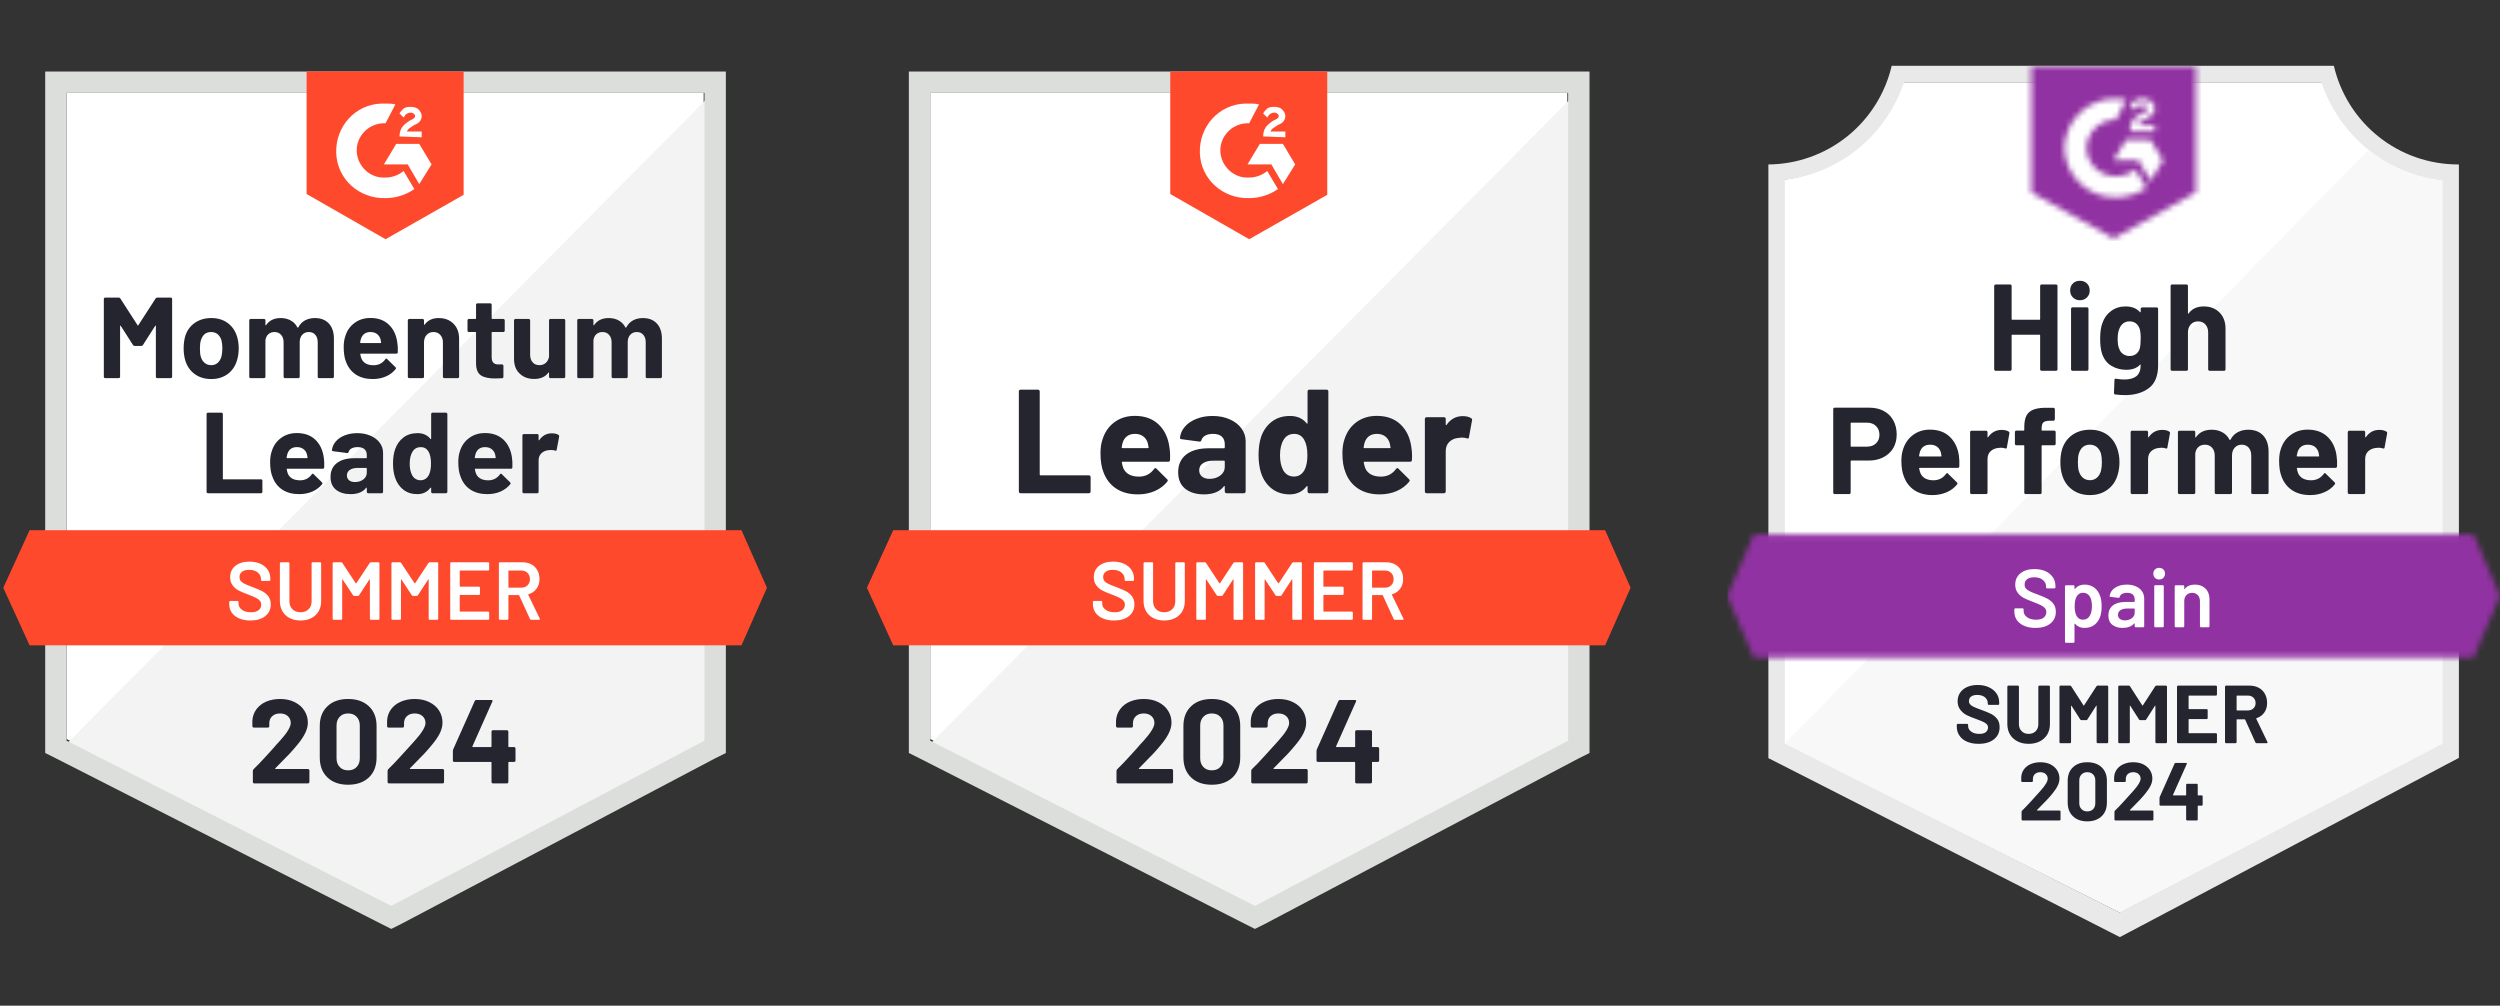
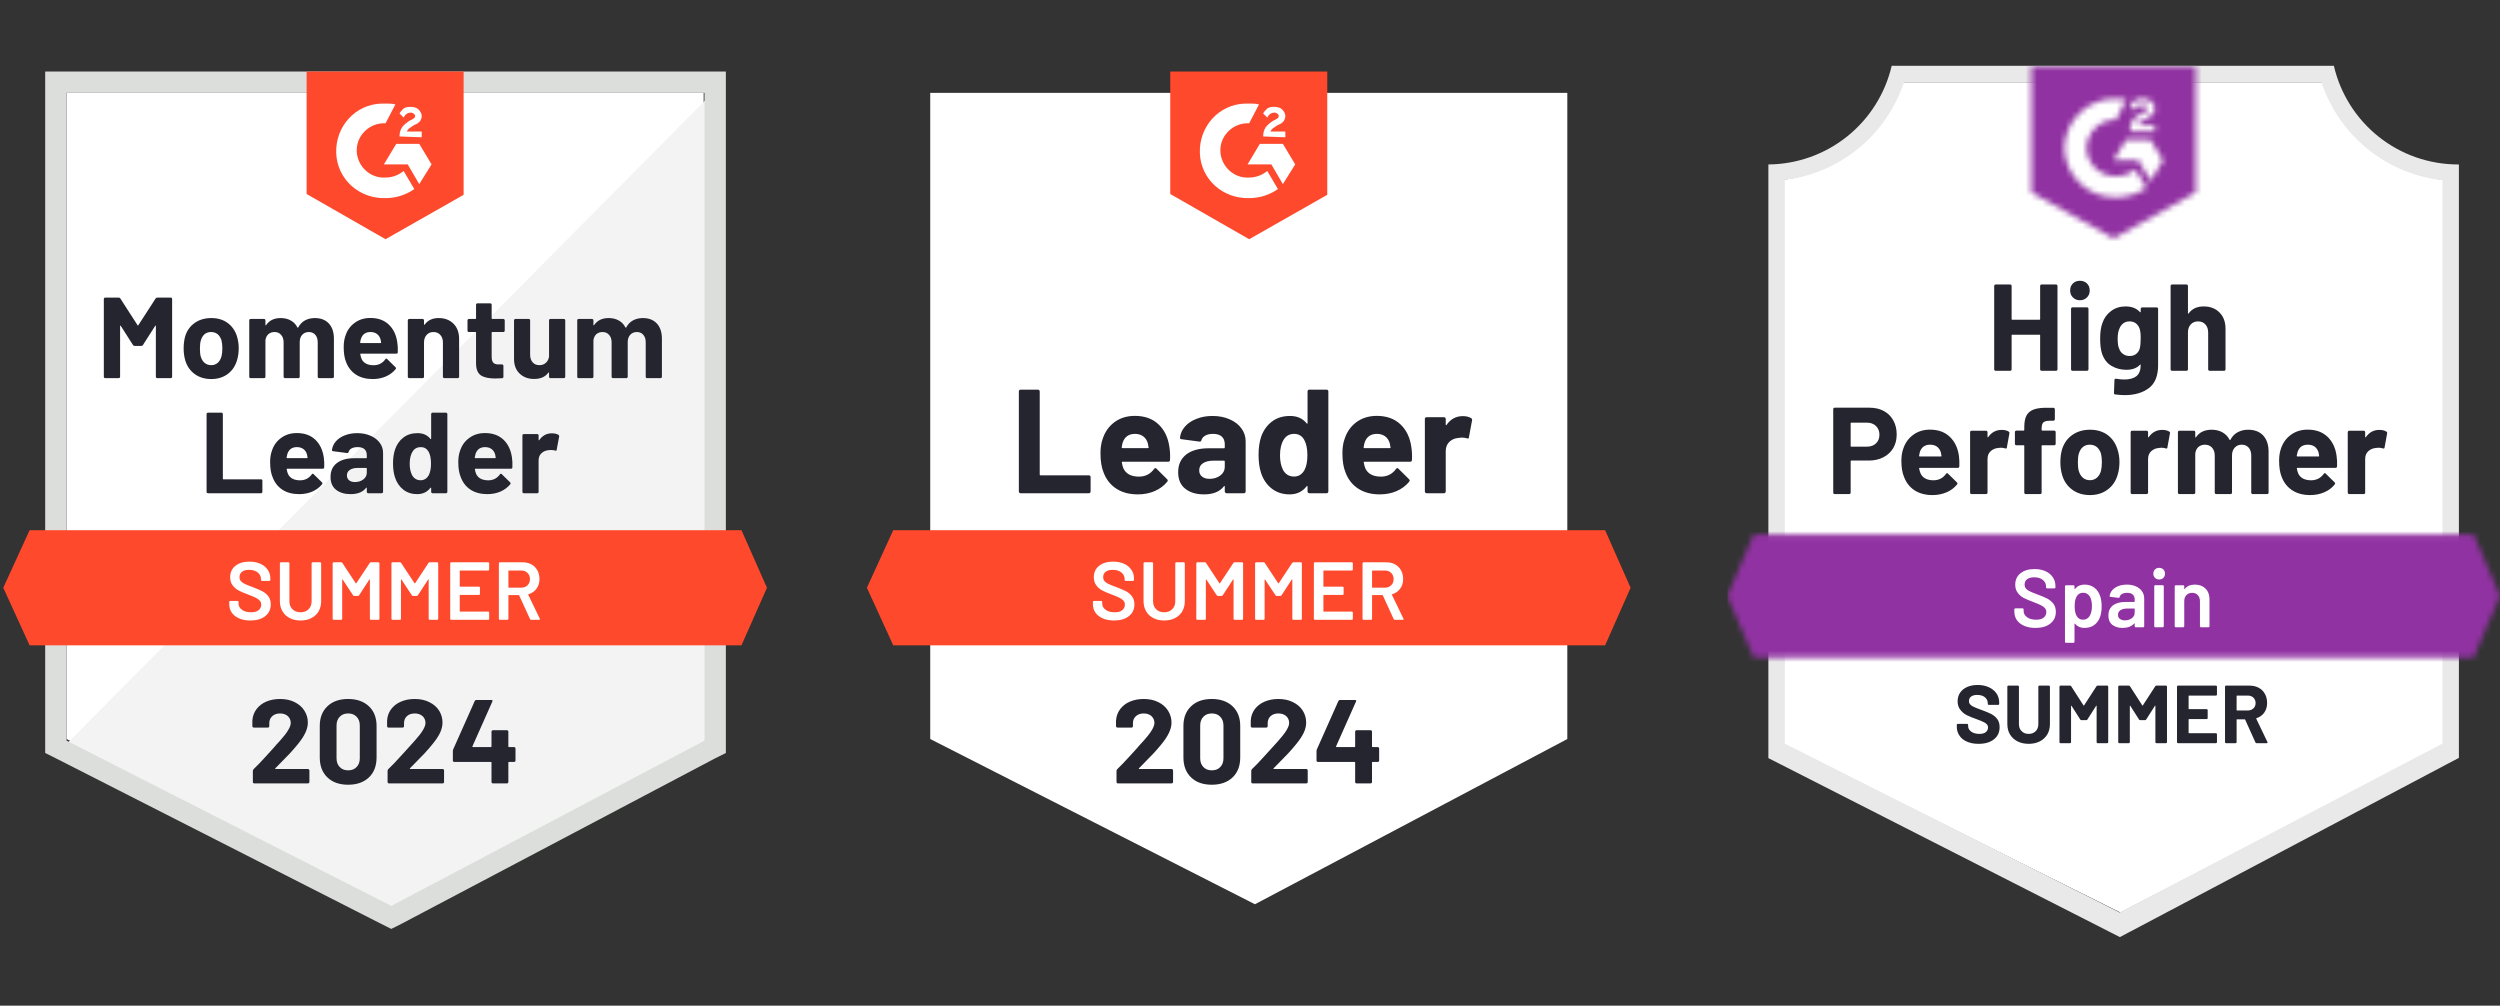
<svg xmlns="http://www.w3.org/2000/svg" width="440" height="177" viewBox="0 0 440 177" fill="none">
  <rect x="0" y="0" width="440" height="177" fill="#333333" stroke="none" />
  <path d="M11.716 130.068L68.865 159.149L123.843 130.068V16.349H11.716V130.068Z" fill="white" />
  <path d="M125 16.783L10.558 132.094L69.877 161.464L125 133.251V16.783Z" fill="#F2F3F2" />
  <path d="M7.954 54.254V132.526L9.98 133.539L67.129 162.62L68.865 163.488L70.601 162.62L125.724 133.539L127.75 132.526V12.586H7.954V54.254ZM11.716 130.356V16.348H123.988V130.356L68.865 159.437L11.716 130.356Z" fill="#DCDEDC" />
  <path d="M67.854 18.229C68.433 18.229 69.011 18.229 69.59 18.373L67.854 21.701C65.249 21.556 62.935 23.582 62.79 26.186C62.645 28.79 64.671 31.105 67.275 31.25H67.854C69.011 31.25 70.169 30.816 71.037 30.092L72.918 33.275C71.471 34.288 69.735 34.867 67.854 34.867C63.224 35.011 59.318 31.539 59.173 26.909C59.028 22.28 62.501 18.373 67.13 18.229H67.854ZM73.786 25.318L75.956 28.935L73.786 32.407L71.76 28.935H67.564L69.735 25.318H73.786ZM70.313 24.016C70.313 23.437 70.458 22.858 70.747 22.424C71.037 21.99 71.615 21.556 72.049 21.267L72.339 21.122C72.918 20.833 73.062 20.688 73.062 20.399C73.062 20.109 72.628 19.82 72.339 19.82C71.76 19.82 71.326 20.109 71.037 20.688L70.313 19.965C70.458 19.675 70.747 19.386 71.037 19.097C71.471 18.807 71.905 18.807 72.339 18.807C72.773 18.807 73.352 18.952 73.641 19.241C73.93 19.531 74.22 19.965 74.22 20.399C74.22 21.122 73.786 21.701 72.918 21.99L72.484 22.28C72.049 22.569 71.76 22.714 71.615 23.148H74.22V24.16L70.313 24.016ZM67.854 42.101L81.598 34.288V12.586H53.964V34.143L67.854 42.101ZM130.501 93.318H5.207L0.577 103.446L5.207 113.573H130.501L134.986 103.446L130.501 93.318Z" fill="#FF492C" />
  <path d="M36.603 86.809C36.536 86.809 36.478 86.785 36.43 86.737C36.382 86.689 36.358 86.631 36.358 86.563V72.876C36.358 72.809 36.382 72.751 36.43 72.703C36.478 72.654 36.536 72.63 36.603 72.63H38.976C39.044 72.63 39.102 72.654 39.15 72.703C39.198 72.751 39.222 72.809 39.222 72.876V84.263C39.222 84.33 39.256 84.364 39.324 84.364H45.95C46.017 84.364 46.071 84.383 46.109 84.422C46.157 84.47 46.181 84.528 46.181 84.595V86.563C46.181 86.631 46.157 86.689 46.109 86.737C46.071 86.785 46.017 86.809 45.95 86.809H36.603ZM56.989 80.53C57.066 81.041 57.09 81.615 57.061 82.252C57.052 82.416 56.965 82.498 56.801 82.498H50.536C50.459 82.498 50.435 82.531 50.464 82.599C50.502 82.869 50.575 83.139 50.681 83.409C51.038 84.161 51.756 84.538 52.837 84.538C53.695 84.528 54.375 84.176 54.877 83.481C54.935 83.404 54.997 83.366 55.065 83.366C55.103 83.366 55.147 83.395 55.195 83.452L56.656 84.885C56.724 84.952 56.758 85.015 56.758 85.073C56.758 85.092 56.733 85.145 56.685 85.232C56.232 85.782 55.658 86.211 54.964 86.52C54.259 86.819 53.488 86.968 52.649 86.968C51.491 86.968 50.507 86.708 49.697 86.187C48.897 85.656 48.323 84.918 47.975 83.973C47.686 83.298 47.541 82.416 47.541 81.326C47.541 80.583 47.643 79.927 47.845 79.358C48.154 78.393 48.699 77.632 49.48 77.072C50.252 76.503 51.173 76.218 52.243 76.218C53.594 76.218 54.679 76.609 55.499 77.39C56.309 78.172 56.806 79.218 56.989 80.53ZM52.258 78.692C51.409 78.692 50.85 79.088 50.58 79.879C50.532 80.052 50.483 80.269 50.435 80.53C50.435 80.597 50.469 80.631 50.536 80.631H54.052C54.129 80.631 54.153 80.597 54.124 80.53C54.057 80.134 54.023 79.946 54.023 79.966C53.907 79.561 53.695 79.247 53.386 79.025C53.087 78.803 52.711 78.692 52.258 78.692ZM62.878 76.233C63.755 76.233 64.537 76.387 65.221 76.696C65.916 76.995 66.456 77.41 66.842 77.94C67.228 78.461 67.421 79.049 67.421 79.705V86.563C67.421 86.631 67.396 86.689 67.348 86.737C67.3 86.785 67.242 86.809 67.175 86.809H64.802C64.734 86.809 64.676 86.785 64.628 86.737C64.58 86.689 64.556 86.631 64.556 86.563V85.898C64.556 85.859 64.541 85.83 64.513 85.811C64.493 85.801 64.469 85.816 64.44 85.854C63.871 86.597 62.96 86.968 61.706 86.968C60.654 86.968 59.801 86.713 59.145 86.201C58.499 85.69 58.175 84.933 58.175 83.93C58.175 82.888 58.542 82.083 59.275 81.514C59.998 80.935 61.035 80.646 62.386 80.646H64.455C64.522 80.646 64.556 80.612 64.556 80.544V80.11C64.556 79.657 64.421 79.305 64.151 79.054C63.881 78.813 63.476 78.692 62.935 78.692C62.521 78.692 62.173 78.765 61.894 78.909C61.614 79.054 61.436 79.261 61.358 79.532C61.32 79.686 61.233 79.753 61.098 79.734L58.638 79.416C58.484 79.387 58.412 79.324 58.421 79.228C58.479 78.668 58.706 78.157 59.101 77.694C59.497 77.231 60.023 76.874 60.678 76.624C61.334 76.363 62.067 76.233 62.878 76.233ZM62.472 84.841C63.051 84.841 63.543 84.687 63.948 84.378C64.353 84.07 64.556 83.669 64.556 83.178V82.454C64.556 82.387 64.522 82.353 64.455 82.353H62.993C62.386 82.353 61.913 82.469 61.575 82.7C61.228 82.932 61.055 83.255 61.055 83.669C61.055 84.036 61.185 84.325 61.445 84.538C61.696 84.74 62.038 84.841 62.472 84.841ZM75.884 72.876C75.884 72.809 75.909 72.751 75.957 72.703C76.005 72.654 76.063 72.63 76.13 72.63H78.489C78.556 72.63 78.614 72.654 78.662 72.703C78.71 72.751 78.735 72.809 78.735 72.876V86.563C78.735 86.631 78.71 86.689 78.662 86.737C78.614 86.785 78.556 86.809 78.489 86.809H76.13C76.063 86.809 76.005 86.785 75.957 86.737C75.909 86.689 75.884 86.631 75.884 86.563V85.898C75.884 85.859 75.87 85.835 75.841 85.825C75.812 85.816 75.783 85.825 75.754 85.854C75.195 86.597 74.418 86.968 73.425 86.968C72.48 86.968 71.669 86.708 70.994 86.187C70.309 85.656 69.817 84.933 69.518 84.017C69.287 83.313 69.171 82.493 69.171 81.557C69.171 80.602 69.297 79.768 69.547 79.054C69.856 78.186 70.343 77.501 71.009 77C71.674 76.489 72.504 76.233 73.497 76.233C74.462 76.233 75.214 76.57 75.754 77.246C75.783 77.284 75.812 77.299 75.841 77.289C75.87 77.279 75.884 77.251 75.884 77.202V72.876ZM75.45 83.655C75.72 83.153 75.855 82.469 75.855 81.6C75.855 80.694 75.711 79.985 75.421 79.474C75.103 78.953 74.65 78.692 74.061 78.692C73.425 78.692 72.942 78.953 72.615 79.474C72.277 80.004 72.108 80.723 72.108 81.629C72.108 82.44 72.253 83.115 72.542 83.655C72.88 84.234 73.377 84.523 74.032 84.523C74.64 84.523 75.113 84.234 75.45 83.655ZM90.106 80.53C90.184 81.041 90.208 81.615 90.179 82.252C90.169 82.416 90.082 82.498 89.918 82.498H83.654C83.577 82.498 83.552 82.531 83.581 82.599C83.62 82.869 83.692 83.139 83.798 83.409C84.155 84.161 84.874 84.538 85.954 84.538C86.813 84.528 87.493 84.176 87.994 83.481C88.052 83.404 88.115 83.366 88.182 83.366C88.221 83.366 88.264 83.395 88.312 83.452L89.774 84.885C89.841 84.952 89.875 85.015 89.875 85.073C89.875 85.092 89.851 85.145 89.803 85.232C89.349 85.782 88.775 86.211 88.081 86.52C87.377 86.819 86.605 86.968 85.766 86.968C84.609 86.968 83.625 86.708 82.815 86.187C82.014 85.656 81.44 84.918 81.093 83.973C80.803 83.298 80.659 82.416 80.659 81.326C80.659 80.583 80.76 79.927 80.963 79.358C81.271 78.393 81.816 77.632 82.598 77.072C83.369 76.503 84.29 76.218 85.361 76.218C86.711 76.218 87.796 76.609 88.616 77.39C89.427 78.172 89.923 79.218 90.106 80.53ZM85.375 78.692C84.527 78.692 83.967 79.088 83.697 79.879C83.649 80.052 83.601 80.269 83.552 80.53C83.552 80.597 83.586 80.631 83.654 80.631H87.169C87.247 80.631 87.271 80.597 87.242 80.53C87.174 80.134 87.141 79.946 87.141 79.966C87.025 79.561 86.813 79.247 86.504 79.025C86.205 78.803 85.829 78.692 85.375 78.692ZM97.124 76.262C97.615 76.262 98.001 76.353 98.281 76.537C98.387 76.595 98.43 76.696 98.411 76.841L97.977 79.155C97.968 79.319 97.876 79.368 97.702 79.3C97.5 79.233 97.263 79.199 96.993 79.199C96.878 79.199 96.728 79.209 96.545 79.228C96.053 79.276 95.638 79.454 95.301 79.763C94.963 80.081 94.794 80.506 94.794 81.036V86.563C94.794 86.631 94.775 86.689 94.736 86.737C94.688 86.785 94.63 86.809 94.563 86.809H92.19C92.122 86.809 92.064 86.785 92.016 86.737C91.968 86.689 91.944 86.631 91.944 86.563V76.638C91.944 76.57 91.968 76.513 92.016 76.464C92.064 76.416 92.122 76.392 92.19 76.392H94.563C94.63 76.392 94.688 76.416 94.736 76.464C94.775 76.513 94.794 76.57 94.794 76.638V77.405C94.794 77.453 94.809 77.482 94.838 77.492C94.867 77.501 94.886 77.496 94.895 77.477C95.455 76.667 96.198 76.262 97.124 76.262ZM27.387 52.534C27.455 52.428 27.551 52.375 27.677 52.375H30.049C30.117 52.375 30.175 52.399 30.223 52.447C30.271 52.496 30.295 52.553 30.295 52.621V66.308C30.295 66.375 30.271 66.433 30.223 66.481C30.175 66.53 30.117 66.554 30.049 66.554H27.677C27.609 66.554 27.551 66.53 27.503 66.481C27.455 66.433 27.431 66.375 27.431 66.308V57.381C27.431 57.323 27.416 57.294 27.387 57.294C27.368 57.294 27.344 57.313 27.315 57.352L25.159 60.723C25.092 60.829 25 60.882 24.884 60.882H23.683C23.568 60.882 23.476 60.829 23.409 60.723L21.253 57.352C21.224 57.313 21.2 57.299 21.18 57.309C21.152 57.318 21.137 57.347 21.137 57.395V66.308C21.137 66.375 21.113 66.433 21.065 66.481C21.017 66.53 20.959 66.554 20.891 66.554H18.518C18.451 66.554 18.393 66.53 18.345 66.481C18.297 66.433 18.273 66.375 18.273 66.308V52.621C18.273 52.553 18.297 52.496 18.345 52.447C18.393 52.399 18.451 52.375 18.518 52.375H20.891C21.017 52.375 21.113 52.428 21.18 52.534L24.219 57.251C24.257 57.338 24.296 57.338 24.335 57.251L27.387 52.534ZM37.182 66.713C36.044 66.713 35.07 66.419 34.26 65.83C33.45 65.232 32.895 64.422 32.596 63.4C32.413 62.763 32.321 62.073 32.321 61.331C32.321 60.53 32.413 59.812 32.596 59.175C32.904 58.181 33.464 57.4 34.274 56.831C35.084 56.262 36.059 55.978 37.197 55.978C38.306 55.978 39.251 56.257 40.032 56.817C40.814 57.376 41.368 58.157 41.696 59.16C41.908 59.836 42.015 60.545 42.015 61.287C42.015 62.02 41.923 62.7 41.74 63.327C41.441 64.388 40.891 65.218 40.09 65.816C39.28 66.414 38.311 66.713 37.182 66.713ZM37.182 64.268C37.626 64.268 38.002 64.133 38.311 63.863C38.619 63.593 38.841 63.221 38.976 62.749C39.082 62.315 39.135 61.842 39.135 61.331C39.135 60.762 39.082 60.279 38.976 59.884C38.832 59.431 38.605 59.074 38.296 58.813C37.978 58.562 37.597 58.437 37.153 58.437C36.7 58.437 36.319 58.562 36.01 58.813C35.711 59.074 35.494 59.431 35.359 59.884C35.243 60.212 35.186 60.694 35.186 61.331C35.186 61.938 35.234 62.411 35.33 62.749C35.465 63.221 35.692 63.593 36.01 63.863C36.329 64.133 36.719 64.268 37.182 64.268ZM55.412 55.978C56.463 55.978 57.283 56.296 57.872 56.932C58.47 57.569 58.769 58.461 58.769 59.609V66.308C58.769 66.375 58.745 66.433 58.696 66.481C58.648 66.53 58.59 66.554 58.523 66.554H56.15C56.082 66.554 56.025 66.53 55.976 66.481C55.938 66.433 55.918 66.375 55.918 66.308V60.231C55.918 59.681 55.774 59.242 55.484 58.915C55.205 58.596 54.828 58.437 54.356 58.437C53.883 58.437 53.497 58.596 53.198 58.915C52.899 59.242 52.75 59.677 52.75 60.217V66.308C52.75 66.375 52.726 66.433 52.678 66.481C52.629 66.53 52.572 66.554 52.504 66.554H50.16C50.093 66.554 50.035 66.53 49.986 66.481C49.938 66.433 49.914 66.375 49.914 66.308V60.231C49.914 59.691 49.765 59.257 49.466 58.929C49.176 58.601 48.795 58.437 48.323 58.437C47.889 58.437 47.527 58.562 47.238 58.813C46.948 59.074 46.775 59.431 46.717 59.884V66.308C46.717 66.375 46.693 66.433 46.644 66.481C46.596 66.53 46.538 66.554 46.471 66.554H44.098C44.031 66.554 43.977 66.53 43.939 66.481C43.891 66.433 43.867 66.375 43.867 66.308V56.383C43.867 56.315 43.891 56.257 43.939 56.209C43.977 56.161 44.031 56.137 44.098 56.137H46.471C46.538 56.137 46.596 56.161 46.644 56.209C46.693 56.257 46.717 56.315 46.717 56.383V57.178C46.717 57.217 46.731 57.241 46.76 57.251C46.789 57.27 46.813 57.26 46.833 57.222C47.392 56.392 48.25 55.978 49.408 55.978C50.083 55.978 50.676 56.122 51.187 56.412C51.689 56.691 52.075 57.096 52.345 57.627C52.383 57.704 52.432 57.704 52.489 57.627C52.788 57.068 53.189 56.653 53.69 56.383C54.202 56.113 54.775 55.978 55.412 55.978ZM69.924 60.275C70.01 60.786 70.039 61.36 70.01 61.996C70.001 62.16 69.914 62.242 69.75 62.242H63.485C63.408 62.242 63.384 62.276 63.413 62.343C63.452 62.614 63.524 62.884 63.63 63.154C63.977 63.906 64.691 64.282 65.771 64.282C66.639 64.273 67.324 63.92 67.826 63.226C67.874 63.149 67.932 63.11 67.999 63.11C68.047 63.11 68.096 63.139 68.144 63.197L69.605 64.629C69.673 64.697 69.707 64.76 69.707 64.818C69.707 64.837 69.678 64.89 69.62 64.977C69.176 65.526 68.602 65.956 67.898 66.264C67.204 66.563 66.437 66.713 65.598 66.713C64.43 66.713 63.447 66.452 62.646 65.932C61.846 65.401 61.267 64.663 60.91 63.718C60.63 63.043 60.49 62.16 60.49 61.07C60.49 60.328 60.592 59.672 60.794 59.103C61.103 58.138 61.648 57.376 62.429 56.817C63.201 56.248 64.122 55.963 65.192 55.963C66.543 55.963 67.623 56.354 68.433 57.135C69.253 57.916 69.75 58.963 69.924 60.275ZM65.207 58.437C64.358 58.437 63.799 58.833 63.529 59.623C63.471 59.797 63.422 60.014 63.384 60.275C63.384 60.342 63.418 60.376 63.485 60.376H66.987C67.073 60.376 67.102 60.342 67.073 60.275C67.006 59.879 66.972 59.691 66.972 59.71C66.847 59.305 66.634 58.992 66.335 58.77C66.027 58.548 65.651 58.437 65.207 58.437ZM77.201 55.978C78.281 55.978 79.154 56.31 79.82 56.976C80.476 57.632 80.803 58.529 80.803 59.667V66.308C80.803 66.375 80.779 66.433 80.731 66.481C80.683 66.53 80.625 66.554 80.558 66.554H78.199C78.132 66.554 78.074 66.53 78.026 66.481C77.977 66.433 77.953 66.375 77.953 66.308V60.26C77.953 59.72 77.799 59.281 77.49 58.944C77.191 58.606 76.791 58.437 76.29 58.437C75.788 58.437 75.388 58.606 75.089 58.944C74.78 59.281 74.626 59.72 74.626 60.26V66.308C74.626 66.375 74.602 66.433 74.553 66.481C74.505 66.53 74.447 66.554 74.38 66.554H72.021C71.954 66.554 71.896 66.53 71.848 66.481C71.8 66.433 71.775 66.375 71.775 66.308V56.383C71.775 56.315 71.8 56.257 71.848 56.209C71.896 56.161 71.954 56.137 72.021 56.137H74.38C74.447 56.137 74.505 56.161 74.553 56.209C74.602 56.257 74.626 56.315 74.626 56.383V57.092C74.626 57.13 74.64 57.159 74.669 57.178C74.698 57.188 74.717 57.178 74.727 57.15C75.286 56.368 76.111 55.978 77.201 55.978ZM88.833 58.191C88.833 58.259 88.809 58.317 88.761 58.365C88.713 58.413 88.655 58.437 88.587 58.437H86.634C86.567 58.437 86.533 58.471 86.533 58.538V62.821C86.533 63.274 86.624 63.607 86.808 63.819C86.991 64.031 87.285 64.138 87.69 64.138H88.356C88.423 64.138 88.481 64.162 88.529 64.21C88.578 64.258 88.602 64.316 88.602 64.383V66.308C88.602 66.462 88.52 66.549 88.356 66.568C87.796 66.597 87.391 66.612 87.141 66.612C86.022 66.612 85.187 66.428 84.638 66.062C84.078 65.686 83.794 64.986 83.784 63.964V58.538C83.784 58.471 83.75 58.437 83.683 58.437H82.525C82.458 58.437 82.4 58.413 82.352 58.365C82.303 58.317 82.279 58.259 82.279 58.191V56.383C82.279 56.315 82.303 56.257 82.352 56.209C82.4 56.161 82.458 56.137 82.525 56.137H83.683C83.75 56.137 83.784 56.103 83.784 56.035V53.634C83.784 53.566 83.808 53.508 83.856 53.46C83.904 53.412 83.962 53.388 84.03 53.388H86.301C86.369 53.388 86.422 53.412 86.46 53.46C86.509 53.508 86.533 53.566 86.533 53.634V56.035C86.533 56.103 86.567 56.137 86.634 56.137H88.587C88.655 56.137 88.713 56.161 88.761 56.209C88.809 56.257 88.833 56.315 88.833 56.383V58.191ZM96.632 56.383C96.632 56.315 96.651 56.257 96.689 56.209C96.738 56.161 96.796 56.137 96.863 56.137H99.236C99.303 56.137 99.361 56.161 99.409 56.209C99.458 56.257 99.482 56.315 99.482 56.383V66.308C99.482 66.375 99.458 66.433 99.409 66.481C99.361 66.53 99.303 66.554 99.236 66.554H96.863C96.796 66.554 96.738 66.53 96.689 66.481C96.651 66.433 96.632 66.375 96.632 66.308V65.628C96.632 65.579 96.617 65.555 96.588 65.555C96.559 65.546 96.53 65.56 96.501 65.599C95.961 66.332 95.127 66.698 93.998 66.698C92.966 66.698 92.122 66.385 91.466 65.758C90.801 65.141 90.468 64.273 90.468 63.154V56.383C90.468 56.315 90.492 56.257 90.541 56.209C90.589 56.161 90.647 56.137 90.714 56.137H93.058C93.126 56.137 93.183 56.161 93.232 56.209C93.28 56.257 93.304 56.315 93.304 56.383V62.445C93.304 62.985 93.449 63.424 93.738 63.761C94.027 64.099 94.428 64.268 94.939 64.268C95.402 64.268 95.783 64.128 96.082 63.848C96.381 63.569 96.564 63.207 96.632 62.763V56.383ZM113.14 55.978C114.191 55.978 115.011 56.296 115.599 56.932C116.197 57.569 116.496 58.461 116.496 59.609V66.308C116.496 66.375 116.472 66.433 116.424 66.481C116.376 66.53 116.318 66.554 116.25 66.554H113.878C113.81 66.554 113.752 66.53 113.704 66.481C113.665 66.433 113.646 66.375 113.646 66.308V60.231C113.646 59.681 113.501 59.242 113.212 58.915C112.932 58.596 112.556 58.437 112.084 58.437C111.611 58.437 111.225 58.596 110.926 58.915C110.627 59.242 110.478 59.677 110.478 60.217V66.308C110.478 66.375 110.453 66.433 110.405 66.481C110.357 66.53 110.299 66.554 110.232 66.554H107.888C107.82 66.554 107.762 66.53 107.714 66.481C107.666 66.433 107.642 66.375 107.642 66.308V60.231C107.642 59.691 107.492 59.257 107.193 58.929C106.904 58.601 106.523 58.437 106.05 58.437C105.616 58.437 105.255 58.562 104.965 58.813C104.676 59.074 104.502 59.431 104.444 59.884V66.308C104.444 66.375 104.42 66.433 104.372 66.481C104.324 66.53 104.266 66.554 104.198 66.554H101.826C101.758 66.554 101.7 66.53 101.652 66.481C101.613 66.433 101.594 66.375 101.594 66.308V56.383C101.594 56.315 101.613 56.257 101.652 56.209C101.7 56.161 101.758 56.137 101.826 56.137H104.198C104.266 56.137 104.324 56.161 104.372 56.209C104.42 56.257 104.444 56.315 104.444 56.383V57.178C104.444 57.217 104.459 57.241 104.488 57.251C104.517 57.27 104.541 57.26 104.56 57.222C105.12 56.392 105.978 55.978 107.135 55.978C107.811 55.978 108.404 56.122 108.915 56.412C109.417 56.691 109.802 57.096 110.072 57.627C110.111 57.704 110.159 57.704 110.217 57.627C110.516 57.068 110.916 56.653 111.418 56.383C111.929 56.113 112.503 55.978 113.14 55.978Z" fill="#252530" />
  <path d="M44.065 109.206C43.313 109.206 42.657 109.085 42.097 108.844C41.538 108.603 41.104 108.265 40.795 107.831C40.496 107.397 40.347 106.886 40.347 106.298V105.936C40.347 105.888 40.366 105.844 40.405 105.806C40.434 105.777 40.472 105.762 40.52 105.762H41.808C41.856 105.762 41.9 105.777 41.938 105.806C41.967 105.844 41.982 105.888 41.982 105.936V106.211C41.982 106.655 42.179 107.021 42.575 107.311C42.97 107.61 43.51 107.759 44.195 107.759C44.784 107.759 45.227 107.634 45.526 107.383C45.825 107.132 45.975 106.809 45.975 106.413C45.975 106.143 45.893 105.912 45.729 105.719C45.565 105.536 45.333 105.367 45.034 105.213C44.726 105.058 44.267 104.865 43.66 104.634C42.975 104.383 42.42 104.147 41.996 103.925C41.572 103.703 41.22 103.399 40.94 103.013C40.651 102.637 40.506 102.165 40.506 101.596C40.506 100.747 40.815 100.076 41.432 99.585C42.049 99.093 42.874 98.847 43.906 98.847C44.629 98.847 45.271 98.972 45.83 99.223C46.38 99.474 46.809 99.826 47.118 100.279C47.426 100.723 47.581 101.239 47.581 101.827V102.073C47.581 102.121 47.561 102.165 47.523 102.203C47.494 102.232 47.455 102.247 47.407 102.247H46.105C46.057 102.247 46.018 102.232 45.989 102.203C45.951 102.165 45.931 102.121 45.931 102.073V101.914C45.931 101.461 45.748 101.08 45.382 100.771C45.005 100.453 44.489 100.293 43.834 100.293C43.303 100.293 42.893 100.404 42.604 100.626C42.305 100.848 42.155 101.162 42.155 101.567C42.155 101.856 42.232 102.092 42.387 102.276C42.541 102.459 42.773 102.623 43.081 102.768C43.39 102.922 43.867 103.115 44.514 103.346C45.198 103.607 45.748 103.843 46.163 104.055C46.568 104.267 46.92 104.562 47.219 104.938C47.508 105.324 47.653 105.801 47.653 106.37C47.653 107.238 47.33 107.928 46.684 108.439C46.047 108.95 45.174 109.206 44.065 109.206ZM52.891 109.206C52.177 109.206 51.545 109.066 50.995 108.786C50.445 108.507 50.021 108.111 49.722 107.6C49.413 107.079 49.259 106.481 49.259 105.806V99.136C49.259 99.088 49.278 99.049 49.317 99.02C49.346 98.982 49.384 98.962 49.433 98.962H50.764C50.812 98.962 50.855 98.982 50.894 99.02C50.923 99.049 50.937 99.088 50.937 99.136V105.835C50.937 106.404 51.116 106.867 51.473 107.224C51.83 107.581 52.302 107.759 52.891 107.759C53.479 107.759 53.952 107.581 54.308 107.224C54.665 106.867 54.844 106.404 54.844 105.835V99.136C54.844 99.088 54.863 99.049 54.902 99.02C54.931 98.982 54.969 98.962 55.017 98.962H56.348C56.397 98.962 56.44 98.982 56.479 99.02C56.508 99.049 56.522 99.088 56.522 99.136V105.806C56.522 106.481 56.373 107.079 56.074 107.6C55.775 108.111 55.35 108.507 54.8 108.786C54.251 109.066 53.614 109.206 52.891 109.206ZM65.073 99.078C65.121 99.001 65.188 98.962 65.275 98.962H66.606C66.654 98.962 66.698 98.982 66.737 99.02C66.765 99.049 66.78 99.088 66.78 99.136V108.916C66.78 108.965 66.765 109.003 66.737 109.032C66.698 109.071 66.654 109.09 66.606 109.09H65.275C65.227 109.09 65.184 109.071 65.145 109.032C65.116 109.003 65.102 108.965 65.102 108.916V102.015C65.102 101.986 65.087 101.967 65.058 101.957C65.039 101.948 65.024 101.957 65.015 101.986L63.206 104.764C63.158 104.841 63.09 104.88 63.004 104.88H62.338C62.251 104.88 62.184 104.841 62.136 104.764L60.313 102.001C60.303 101.972 60.284 101.962 60.255 101.972C60.236 101.981 60.226 102.001 60.226 102.03V108.916C60.226 108.965 60.211 109.003 60.182 109.032C60.144 109.071 60.1 109.09 60.052 109.09H58.721C58.673 109.09 58.634 109.071 58.605 109.032C58.567 109.003 58.547 108.965 58.547 108.916V99.136C58.547 99.088 58.567 99.049 58.605 99.02C58.634 98.982 58.673 98.962 58.721 98.962H60.052C60.139 98.962 60.206 99.001 60.255 99.078L62.613 102.652C62.632 102.671 62.652 102.681 62.671 102.681C62.69 102.681 62.705 102.671 62.714 102.652L65.073 99.078ZM75.417 99.078C75.466 99.001 75.533 98.962 75.62 98.962H76.951C76.999 98.962 77.038 98.982 77.067 99.02C77.105 99.049 77.125 99.088 77.125 99.136V108.916C77.125 108.965 77.105 109.003 77.067 109.032C77.038 109.071 76.999 109.09 76.951 109.09H75.62C75.572 109.09 75.533 109.071 75.504 109.032C75.466 109.003 75.446 108.965 75.446 108.916V102.015C75.446 101.986 75.437 101.967 75.417 101.957C75.388 101.948 75.369 101.957 75.359 101.986L73.551 104.764C73.503 104.841 73.435 104.88 73.348 104.88H72.683C72.596 104.88 72.528 104.841 72.48 104.764L70.657 102.001C70.648 101.972 70.633 101.962 70.614 101.972C70.585 101.981 70.57 102.001 70.57 102.03V108.916C70.57 108.965 70.556 109.003 70.527 109.032C70.489 109.071 70.445 109.09 70.397 109.09H69.066C69.018 109.09 68.979 109.071 68.95 109.032C68.912 109.003 68.892 108.965 68.892 108.916V99.136C68.892 99.088 68.912 99.049 68.95 99.02C68.979 98.982 69.018 98.962 69.066 98.962H70.397C70.484 98.962 70.551 99.001 70.599 99.078L72.958 102.652C72.977 102.671 72.996 102.681 73.016 102.681C73.035 102.681 73.049 102.671 73.059 102.652L75.417 99.078ZM86.095 100.236C86.095 100.284 86.08 100.322 86.051 100.351C86.013 100.39 85.969 100.409 85.921 100.409H80.987C80.939 100.409 80.915 100.433 80.915 100.482V103.187C80.915 103.235 80.939 103.259 80.987 103.259H84.301C84.349 103.259 84.392 103.274 84.431 103.303C84.46 103.341 84.474 103.385 84.474 103.433V104.533C84.474 104.581 84.46 104.624 84.431 104.663C84.392 104.692 84.349 104.706 84.301 104.706H80.987C80.939 104.706 80.915 104.73 80.915 104.779V107.571C80.915 107.619 80.939 107.643 80.987 107.643H85.921C85.969 107.643 86.013 107.663 86.051 107.701C86.08 107.73 86.095 107.769 86.095 107.817V108.916C86.095 108.965 86.08 109.003 86.051 109.032C86.013 109.071 85.969 109.09 85.921 109.09H79.41C79.362 109.09 79.324 109.071 79.295 109.032C79.256 109.003 79.237 108.965 79.237 108.916V99.136C79.237 99.088 79.256 99.049 79.295 99.02C79.324 98.982 79.362 98.962 79.41 98.962H85.921C85.969 98.962 86.013 98.982 86.051 99.02C86.08 99.049 86.095 99.088 86.095 99.136V100.236ZM93.488 109.09C93.391 109.09 93.324 109.047 93.285 108.96L91.376 104.793C91.356 104.754 91.327 104.735 91.289 104.735H89.553C89.504 104.735 89.48 104.759 89.48 104.808V108.916C89.48 108.965 89.461 109.003 89.422 109.032C89.394 109.071 89.355 109.09 89.307 109.09H87.976C87.927 109.09 87.889 109.071 87.86 109.032C87.821 109.003 87.802 108.965 87.802 108.916V99.136C87.802 99.088 87.821 99.049 87.86 99.02C87.889 98.982 87.927 98.962 87.976 98.962H91.954C92.543 98.962 93.064 99.083 93.517 99.324C93.97 99.575 94.322 99.922 94.573 100.366C94.824 100.819 94.949 101.335 94.949 101.914C94.949 102.579 94.776 103.144 94.428 103.607C94.091 104.079 93.618 104.407 93.01 104.591C92.991 104.591 92.977 104.6 92.967 104.619C92.957 104.639 92.957 104.658 92.967 104.677L95.007 108.888C95.026 108.926 95.036 108.955 95.036 108.974C95.036 109.052 94.983 109.09 94.877 109.09H93.488ZM89.553 100.409C89.504 100.409 89.48 100.433 89.48 100.482V103.361C89.48 103.409 89.504 103.433 89.553 103.433H91.723C92.186 103.433 92.557 103.293 92.837 103.013C93.126 102.743 93.271 102.382 93.271 101.928C93.271 101.475 93.126 101.109 92.837 100.829C92.557 100.549 92.186 100.409 91.723 100.409H89.553Z" fill="white" />
  <path d="M48.452 135.218C48.423 135.247 48.413 135.276 48.423 135.305C48.442 135.334 48.471 135.348 48.51 135.348H54.196C54.263 135.348 54.321 135.372 54.369 135.421C54.427 135.469 54.456 135.527 54.456 135.594V137.634C54.456 137.702 54.427 137.76 54.369 137.808C54.321 137.856 54.263 137.88 54.196 137.88H44.762C44.685 137.88 44.622 137.856 44.574 137.808C44.526 137.76 44.502 137.702 44.502 137.634V135.696C44.502 135.57 44.545 135.464 44.632 135.377C45.317 134.712 46.016 133.983 46.73 133.193C47.444 132.402 47.892 131.91 48.075 131.717C48.461 131.254 48.857 130.81 49.262 130.386C50.535 128.978 51.172 127.931 51.172 127.246C51.172 126.754 50.998 126.349 50.651 126.031C50.303 125.722 49.85 125.568 49.291 125.568C48.731 125.568 48.278 125.722 47.931 126.031C47.574 126.349 47.395 126.769 47.395 127.29V127.81C47.395 127.878 47.371 127.936 47.323 127.984C47.275 128.032 47.217 128.056 47.15 128.056H44.675C44.608 128.056 44.55 128.032 44.502 127.984C44.444 127.936 44.415 127.878 44.415 127.81V126.827C44.463 126.074 44.704 125.404 45.138 124.816C45.572 124.237 46.146 123.793 46.86 123.484C47.584 123.176 48.394 123.021 49.291 123.021C50.284 123.021 51.148 123.21 51.881 123.586C52.614 123.952 53.178 124.449 53.573 125.076C53.978 125.713 54.181 126.412 54.181 127.174C54.181 127.762 54.032 128.365 53.733 128.982C53.443 129.6 53.004 130.265 52.416 130.979C51.982 131.519 51.514 132.059 51.013 132.599C50.511 133.13 49.763 133.897 48.77 134.9L48.452 135.218ZM61.27 138.112C59.727 138.112 58.512 137.682 57.624 136.824C56.727 135.966 56.279 134.794 56.279 133.308V127.767C56.279 126.311 56.727 125.158 57.624 124.309C58.512 123.451 59.727 123.021 61.27 123.021C62.804 123.021 64.024 123.451 64.931 124.309C65.828 125.158 66.276 126.311 66.276 127.767V133.308C66.276 134.794 65.828 135.966 64.931 136.824C64.024 137.682 62.804 138.112 61.27 138.112ZM61.27 135.58C61.897 135.58 62.394 135.387 62.761 135.001C63.137 134.615 63.325 134.099 63.325 133.453V127.68C63.325 127.044 63.137 126.532 62.761 126.147C62.394 125.761 61.897 125.568 61.27 125.568C60.653 125.568 60.161 125.761 59.795 126.147C59.418 126.532 59.23 127.044 59.23 127.68V133.453C59.23 134.099 59.418 134.615 59.795 135.001C60.161 135.387 60.653 135.58 61.27 135.58ZM72.15 135.218C72.121 135.247 72.117 135.276 72.136 135.305C72.145 135.334 72.174 135.348 72.223 135.348H77.909C77.976 135.348 78.034 135.372 78.082 135.421C78.13 135.469 78.155 135.527 78.155 135.594V137.634C78.155 137.702 78.13 137.76 78.082 137.808C78.034 137.856 77.976 137.88 77.909 137.88H68.461C68.394 137.88 68.336 137.856 68.287 137.808C68.239 137.76 68.215 137.702 68.215 137.634V135.696C68.215 135.57 68.254 135.464 68.331 135.377C69.025 134.712 69.725 133.983 70.429 133.193C71.142 132.402 71.591 131.91 71.774 131.717C72.17 131.254 72.57 130.81 72.975 130.386C74.248 128.978 74.885 127.931 74.885 127.246C74.885 126.754 74.711 126.349 74.364 126.031C74.007 125.722 73.549 125.568 72.99 125.568C72.43 125.568 71.977 125.722 71.629 126.031C71.282 126.349 71.109 126.769 71.109 127.29V127.81C71.109 127.878 71.085 127.936 71.036 127.984C70.988 128.032 70.925 128.056 70.848 128.056H68.374C68.307 128.056 68.249 128.032 68.201 127.984C68.152 127.936 68.128 127.878 68.128 127.81V126.827C68.167 126.074 68.403 125.404 68.837 124.816C69.271 124.237 69.85 123.793 70.573 123.484C71.297 123.176 72.102 123.021 72.99 123.021C73.983 123.021 74.846 123.21 75.579 123.586C76.322 123.952 76.891 124.449 77.287 125.076C77.682 125.713 77.88 126.412 77.88 127.174C77.88 127.762 77.735 128.365 77.446 128.982C77.147 129.6 76.703 130.265 76.115 130.979C75.681 131.519 75.213 132.059 74.711 132.599C74.21 133.13 73.462 133.897 72.469 134.9L72.15 135.218ZM90.467 131.485C90.534 131.485 90.597 131.509 90.655 131.558C90.703 131.606 90.727 131.664 90.727 131.731V133.858C90.727 133.926 90.703 133.983 90.655 134.032C90.597 134.08 90.534 134.104 90.467 134.104H89.57C89.502 134.104 89.469 134.138 89.469 134.205V137.634C89.469 137.702 89.445 137.76 89.396 137.808C89.338 137.856 89.276 137.88 89.208 137.88H86.763C86.686 137.88 86.623 137.856 86.575 137.808C86.527 137.76 86.503 137.702 86.503 137.634V134.205C86.503 134.138 86.469 134.104 86.401 134.104H79.963C79.896 134.104 79.833 134.08 79.775 134.032C79.727 133.983 79.703 133.926 79.703 133.858V132.18C79.703 132.093 79.727 131.987 79.775 131.861L83.551 123.383C83.609 123.258 83.706 123.195 83.841 123.195H86.459C86.556 123.195 86.623 123.219 86.662 123.267C86.7 123.316 86.696 123.388 86.647 123.484L83.146 131.355C83.136 131.384 83.136 131.413 83.146 131.442C83.165 131.471 83.189 131.485 83.218 131.485H86.401C86.469 131.485 86.503 131.447 86.503 131.37V128.78C86.503 128.703 86.527 128.64 86.575 128.592C86.623 128.543 86.686 128.519 86.763 128.519H89.208C89.276 128.519 89.338 128.543 89.396 128.592C89.445 128.64 89.469 128.703 89.469 128.78V131.37C89.469 131.447 89.502 131.485 89.57 131.485H90.467Z" fill="#252530" />
  <path d="M163.72 130.068L220.869 159.149L275.847 130.068V16.349H163.72V130.068Z" fill="white" />
-   <path d="M277.004 16.783L162.562 132.094L221.881 161.464L277.004 133.251V16.783Z" fill="#F2F3F2" />
-   <path d="M159.958 54.254V132.526L161.984 133.539L219.132 162.62L220.869 163.488L222.605 162.62L277.728 133.539L279.754 132.526V12.586H159.958V54.254ZM163.72 130.356V16.348H275.992V130.356L220.869 159.437L163.72 130.356Z" fill="#DCDEDC" />
  <path d="M219.854 18.229C220.432 18.229 221.011 18.229 221.59 18.373L219.854 21.701C217.249 21.556 214.935 23.582 214.79 26.186C214.645 28.79 216.671 31.105 219.275 31.25H219.854C221.011 31.25 222.169 30.816 223.037 30.092L224.918 33.275C223.471 34.288 221.735 34.867 219.854 34.867C215.224 35.011 211.318 31.539 211.173 26.909C211.028 22.28 214.501 18.373 219.13 18.229H219.854ZM225.786 25.318L227.956 28.935L225.786 32.407L223.76 28.935H219.564L221.735 25.318H225.786ZM222.313 24.016C222.313 23.437 222.458 22.858 222.747 22.424C223.037 21.99 223.615 21.556 224.049 21.267L224.339 21.122C224.918 20.833 225.062 20.688 225.062 20.399C225.062 20.109 224.628 19.82 224.339 19.82C223.76 19.82 223.326 20.109 223.037 20.688L222.313 19.965C222.458 19.675 222.747 19.386 223.037 19.097C223.471 18.807 223.905 18.807 224.339 18.807C224.773 18.807 225.352 18.952 225.641 19.241C225.93 19.531 226.22 19.965 226.22 20.399C226.22 21.122 225.786 21.701 224.918 21.99L224.484 22.28C224.049 22.569 223.76 22.714 223.615 23.148H226.22V24.16L222.313 24.016ZM219.854 42.101L233.598 34.288V12.586H205.964V34.143L219.854 42.101ZM282.501 93.318H157.207L152.577 103.446L157.207 113.573H282.501L286.986 103.446L282.501 93.318Z" fill="#FF492C" />
  <path d="M179.621 86.809C179.534 86.809 179.462 86.78 179.404 86.722C179.346 86.655 179.317 86.577 179.317 86.491V68.897C179.317 68.811 179.346 68.733 179.404 68.666C179.462 68.608 179.534 68.579 179.621 68.579H182.674C182.761 68.579 182.833 68.608 182.891 68.666C182.959 68.733 182.992 68.811 182.992 68.897V83.525C182.992 83.611 183.036 83.655 183.122 83.655H191.63C191.717 83.655 191.794 83.684 191.861 83.742C191.919 83.809 191.948 83.886 191.948 83.973V86.491C191.948 86.577 191.919 86.655 191.861 86.722C191.794 86.78 191.717 86.809 191.63 86.809H179.621ZM205.823 78.736C205.929 79.392 205.963 80.129 205.924 80.949C205.915 81.162 205.804 81.268 205.591 81.268H197.547C197.441 81.268 197.407 81.311 197.446 81.398C197.494 81.745 197.586 82.092 197.721 82.439C198.174 83.404 199.095 83.886 200.484 83.886C201.593 83.877 202.471 83.428 203.117 82.541C203.185 82.435 203.262 82.382 203.349 82.382C203.407 82.382 203.469 82.415 203.537 82.483L205.403 84.335C205.49 84.422 205.534 84.499 205.534 84.566C205.534 84.605 205.5 84.677 205.432 84.783C204.863 85.487 204.125 86.037 203.219 86.433C202.322 86.819 201.333 87.011 200.253 87.011C198.758 87.011 197.494 86.674 196.462 85.999C195.43 85.323 194.687 84.378 194.234 83.163C193.867 82.295 193.684 81.157 193.684 79.749C193.684 78.794 193.814 77.954 194.075 77.231C194.48 75.996 195.179 75.013 196.173 74.279C197.176 73.556 198.362 73.194 199.732 73.194C201.468 73.194 202.862 73.696 203.913 74.699C204.964 75.702 205.601 77.048 205.823 78.736ZM199.761 76.363C198.661 76.363 197.938 76.874 197.591 77.897C197.523 78.128 197.465 78.408 197.417 78.736C197.417 78.823 197.46 78.866 197.547 78.866H202.047C202.153 78.866 202.187 78.823 202.148 78.736C202.061 78.234 202.018 77.993 202.018 78.012C201.863 77.491 201.593 77.086 201.208 76.797C200.812 76.508 200.33 76.363 199.761 76.363ZM213.404 73.209C214.533 73.209 215.541 73.407 216.428 73.802C217.315 74.188 218.005 74.723 218.497 75.408C218.989 76.083 219.235 76.836 219.235 77.665V86.491C219.235 86.577 219.206 86.655 219.148 86.722C219.09 86.78 219.018 86.809 218.931 86.809H215.878C215.791 86.809 215.719 86.78 215.661 86.722C215.594 86.655 215.56 86.577 215.56 86.491V85.637C215.56 85.589 215.545 85.555 215.517 85.536C215.478 85.516 215.444 85.531 215.415 85.579C214.682 86.534 213.51 87.011 211.9 87.011C210.54 87.011 209.445 86.683 208.615 86.028C207.776 85.372 207.357 84.397 207.357 83.105C207.357 81.774 207.829 80.737 208.774 79.994C209.71 79.261 211.046 78.895 212.782 78.895H215.43C215.517 78.895 215.56 78.851 215.56 78.765V78.186C215.56 77.617 215.386 77.168 215.039 76.84C214.692 76.522 214.171 76.363 213.477 76.363C212.946 76.363 212.502 76.459 212.145 76.652C211.789 76.845 211.557 77.115 211.451 77.463C211.403 77.655 211.292 77.742 211.118 77.723L207.964 77.303C207.752 77.265 207.656 77.188 207.675 77.072C207.742 76.339 208.032 75.678 208.543 75.09C209.054 74.501 209.734 74.043 210.583 73.715C211.422 73.378 212.362 73.209 213.404 73.209ZM212.883 84.277C213.626 84.277 214.258 84.079 214.779 83.684C215.3 83.288 215.56 82.777 215.56 82.15V81.21C215.56 81.123 215.517 81.079 215.43 81.079H213.563C212.782 81.079 212.17 81.229 211.726 81.528C211.282 81.817 211.06 82.232 211.06 82.772C211.06 83.245 211.224 83.611 211.552 83.872C211.88 84.142 212.324 84.277 212.883 84.277ZM230.129 68.897C230.129 68.811 230.158 68.733 230.216 68.666C230.274 68.608 230.346 68.579 230.433 68.579H233.486C233.573 68.579 233.645 68.608 233.703 68.666C233.761 68.733 233.79 68.811 233.79 68.897V86.491C233.79 86.577 233.761 86.655 233.703 86.722C233.645 86.78 233.573 86.809 233.486 86.809H230.433C230.346 86.809 230.274 86.78 230.216 86.722C230.158 86.655 230.129 86.577 230.129 86.491V85.637C230.129 85.589 230.11 85.56 230.071 85.55C230.033 85.54 229.999 85.55 229.97 85.579C229.237 86.534 228.239 87.011 226.975 87.011C225.76 87.011 224.713 86.674 223.836 85.999C222.958 85.323 222.326 84.397 221.94 83.221C221.651 82.314 221.506 81.263 221.506 80.067C221.506 78.832 221.661 77.757 221.969 76.84C222.374 75.722 223.006 74.839 223.865 74.193C224.723 73.537 225.784 73.209 227.048 73.209C228.301 73.209 229.276 73.643 229.97 74.511C229.999 74.569 230.033 74.588 230.071 74.569C230.11 74.55 230.129 74.516 230.129 74.468V68.897ZM229.58 82.743C229.927 82.107 230.1 81.229 230.1 80.11C230.1 78.953 229.907 78.041 229.522 77.376C229.126 76.701 228.547 76.363 227.785 76.363C226.966 76.363 226.348 76.701 225.934 77.376C225.5 78.061 225.282 78.982 225.282 80.139C225.282 81.181 225.466 82.049 225.832 82.743C226.266 83.496 226.908 83.872 227.757 83.872C228.538 83.872 229.145 83.496 229.58 82.743ZM248.402 78.736C248.509 79.392 248.542 80.129 248.504 80.949C248.494 81.162 248.383 81.268 248.171 81.268H240.127C240.021 81.268 239.987 81.311 240.025 81.398C240.074 81.745 240.165 82.092 240.3 82.439C240.754 83.404 241.675 83.886 243.064 83.886C244.173 83.877 245.051 83.428 245.697 82.541C245.764 82.435 245.842 82.382 245.928 82.382C245.986 82.382 246.049 82.415 246.117 82.483L247.983 84.335C248.07 84.422 248.113 84.499 248.113 84.566C248.113 84.605 248.079 84.677 248.012 84.783C247.443 85.487 246.705 86.037 245.798 86.433C244.901 86.819 243.913 87.011 242.832 87.011C241.337 87.011 240.074 86.674 239.042 85.999C238.01 85.323 237.267 84.378 236.814 83.163C236.447 82.295 236.264 81.157 236.264 79.749C236.264 78.794 236.394 77.954 236.654 77.231C237.06 75.996 237.759 75.013 238.752 74.279C239.755 73.556 240.942 73.194 242.311 73.194C244.048 73.194 245.441 73.696 246.493 74.699C247.544 75.702 248.181 77.048 248.402 78.736ZM242.34 76.363C241.241 76.363 240.517 76.874 240.17 77.897C240.103 78.128 240.045 78.408 239.997 78.736C239.997 78.823 240.04 78.866 240.127 78.866H244.626C244.732 78.866 244.766 78.823 244.728 78.736C244.641 78.234 244.597 77.993 244.597 78.012C244.443 77.491 244.173 77.086 243.787 76.797C243.392 76.508 242.909 76.363 242.34 76.363ZM257.445 73.238C258.072 73.238 258.564 73.358 258.921 73.6C259.065 73.677 259.119 73.807 259.08 73.99L258.53 76.971C258.521 77.173 258.4 77.231 258.168 77.144C257.908 77.057 257.604 77.014 257.257 77.014C257.122 77.014 256.934 77.033 256.693 77.072C256.066 77.12 255.535 77.347 255.101 77.752C254.667 78.167 254.45 78.712 254.45 79.387V86.491C254.45 86.577 254.421 86.655 254.363 86.722C254.296 86.78 254.219 86.809 254.132 86.809H251.094C251.007 86.809 250.93 86.78 250.862 86.722C250.804 86.655 250.775 86.577 250.775 86.491V73.73C250.775 73.643 250.804 73.571 250.862 73.513C250.93 73.455 251.007 73.426 251.094 73.426H254.132C254.219 73.426 254.296 73.455 254.363 73.513C254.421 73.571 254.45 73.643 254.45 73.73V74.728C254.45 74.776 254.465 74.81 254.494 74.829C254.532 74.849 254.561 74.839 254.58 74.8C255.294 73.759 256.249 73.238 257.445 73.238Z" fill="#252530" />
  <path d="M196.069 109.206C195.317 109.206 194.661 109.085 194.101 108.844C193.542 108.603 193.108 108.265 192.799 107.831C192.5 107.397 192.351 106.886 192.351 106.298V105.936C192.351 105.888 192.37 105.844 192.408 105.806C192.437 105.777 192.476 105.762 192.524 105.762H193.812C193.86 105.762 193.903 105.777 193.942 105.806C193.971 105.844 193.985 105.888 193.985 105.936V106.211C193.985 106.655 194.183 107.021 194.579 107.311C194.974 107.61 195.514 107.759 196.199 107.759C196.787 107.759 197.231 107.634 197.53 107.383C197.829 107.132 197.979 106.809 197.979 106.413C197.979 106.143 197.897 105.912 197.733 105.719C197.569 105.536 197.337 105.367 197.038 105.213C196.73 105.058 196.271 104.865 195.664 104.634C194.979 104.383 194.424 104.147 194 103.925C193.576 103.703 193.223 103.399 192.944 103.013C192.654 102.637 192.51 102.165 192.51 101.596C192.51 100.747 192.818 100.076 193.436 99.585C194.053 99.093 194.878 98.847 195.91 98.847C196.633 98.847 197.275 98.972 197.834 99.223C198.384 99.474 198.813 99.826 199.122 100.279C199.43 100.723 199.585 101.239 199.585 101.827V102.073C199.585 102.121 199.565 102.165 199.527 102.203C199.498 102.232 199.459 102.247 199.411 102.247H198.109C198.061 102.247 198.022 102.232 197.993 102.203C197.955 102.165 197.935 102.121 197.935 102.073V101.914C197.935 101.461 197.752 101.08 197.385 100.771C197.009 100.453 196.493 100.293 195.837 100.293C195.307 100.293 194.897 100.404 194.608 100.626C194.309 100.848 194.159 101.162 194.159 101.567C194.159 101.856 194.236 102.092 194.391 102.276C194.545 102.459 194.776 102.623 195.085 102.768C195.394 102.922 195.871 103.115 196.517 103.346C197.202 103.607 197.752 103.843 198.167 104.055C198.572 104.267 198.924 104.562 199.223 104.938C199.512 105.324 199.657 105.801 199.657 106.37C199.657 107.238 199.334 107.928 198.688 108.439C198.051 108.95 197.178 109.206 196.069 109.206ZM204.894 109.206C204.181 109.206 203.549 109.066 202.999 108.786C202.449 108.507 202.025 108.111 201.726 107.6C201.417 107.079 201.263 106.481 201.263 105.806V99.136C201.263 99.088 201.282 99.049 201.321 99.02C201.35 98.982 201.388 98.962 201.437 98.962H202.768C202.816 98.962 202.859 98.982 202.898 99.02C202.927 99.049 202.941 99.088 202.941 99.136V105.835C202.941 106.404 203.12 106.867 203.477 107.224C203.833 107.581 204.306 107.759 204.894 107.759C205.483 107.759 205.955 107.581 206.312 107.224C206.669 106.867 206.848 106.404 206.848 105.835V99.136C206.848 99.088 206.867 99.049 206.905 99.02C206.934 98.982 206.973 98.962 207.021 98.962H208.352C208.401 98.962 208.444 98.982 208.483 99.02C208.511 99.049 208.526 99.088 208.526 99.136V105.806C208.526 106.481 208.376 107.079 208.077 107.6C207.778 108.111 207.354 108.507 206.804 108.786C206.254 109.066 205.618 109.206 204.894 109.206ZM217.077 99.078C217.125 99.001 217.192 98.962 217.279 98.962H218.61C218.658 98.962 218.702 98.982 218.74 99.02C218.769 99.049 218.784 99.088 218.784 99.136V108.916C218.784 108.965 218.769 109.003 218.74 109.032C218.702 109.071 218.658 109.09 218.61 109.09H217.279C217.231 109.09 217.187 109.071 217.149 109.032C217.12 109.003 217.105 108.965 217.105 108.916V102.015C217.105 101.986 217.091 101.967 217.062 101.957C217.043 101.948 217.028 101.957 217.019 101.986L215.21 104.764C215.162 104.841 215.094 104.88 215.008 104.88H214.342C214.255 104.88 214.188 104.841 214.14 104.764L212.317 102.001C212.307 101.972 212.288 101.962 212.259 101.972C212.239 101.981 212.23 102.001 212.23 102.03V108.916C212.23 108.965 212.215 109.003 212.186 109.032C212.148 109.071 212.104 109.09 212.056 109.09H210.725C210.677 109.09 210.638 109.071 210.609 109.032C210.571 109.003 210.551 108.965 210.551 108.916V99.136C210.551 99.088 210.571 99.049 210.609 99.02C210.638 98.982 210.677 98.962 210.725 98.962H212.056C212.143 98.962 212.21 99.001 212.259 99.078L214.617 102.652C214.636 102.671 214.656 102.681 214.675 102.681C214.694 102.681 214.709 102.671 214.718 102.652L217.077 99.078ZM227.421 99.078C227.469 99.001 227.537 98.962 227.624 98.962H228.955C229.003 98.962 229.042 98.982 229.071 99.02C229.109 99.049 229.128 99.088 229.128 99.136V108.916C229.128 108.965 229.109 109.003 229.071 109.032C229.042 109.071 229.003 109.09 228.955 109.09H227.624C227.576 109.09 227.537 109.071 227.508 109.032C227.469 109.003 227.45 108.965 227.45 108.916V102.015C227.45 101.986 227.441 101.967 227.421 101.957C227.392 101.948 227.373 101.957 227.363 101.986L225.555 104.764C225.507 104.841 225.439 104.88 225.352 104.88H224.687C224.6 104.88 224.532 104.841 224.484 104.764L222.661 102.001C222.652 101.972 222.637 101.962 222.618 101.972C222.589 101.981 222.574 102.001 222.574 102.03V108.916C222.574 108.965 222.56 109.003 222.531 109.032C222.492 109.071 222.449 109.09 222.401 109.09H221.07C221.022 109.09 220.983 109.071 220.954 109.032C220.915 109.003 220.896 108.965 220.896 108.916V99.136C220.896 99.088 220.915 99.049 220.954 99.02C220.983 98.982 221.022 98.962 221.07 98.962H222.401C222.488 98.962 222.555 99.001 222.603 99.078L224.962 102.652C224.981 102.671 225 102.681 225.02 102.681C225.039 102.681 225.053 102.671 225.063 102.652L227.421 99.078ZM238.099 100.236C238.099 100.284 238.084 100.322 238.055 100.351C238.017 100.39 237.973 100.409 237.925 100.409H232.991C232.943 100.409 232.919 100.433 232.919 100.482V103.187C232.919 103.235 232.943 103.259 232.991 103.259H236.305C236.353 103.259 236.396 103.274 236.435 103.303C236.464 103.341 236.478 103.385 236.478 103.433V104.533C236.478 104.581 236.464 104.624 236.435 104.663C236.396 104.692 236.353 104.706 236.305 104.706H232.991C232.943 104.706 232.919 104.73 232.919 104.779V107.571C232.919 107.619 232.943 107.643 232.991 107.643H237.925C237.973 107.643 238.017 107.663 238.055 107.701C238.084 107.73 238.099 107.769 238.099 107.817V108.916C238.099 108.965 238.084 109.003 238.055 109.032C238.017 109.071 237.973 109.09 237.925 109.09H231.414C231.366 109.09 231.328 109.071 231.299 109.032C231.26 109.003 231.241 108.965 231.241 108.916V99.136C231.241 99.088 231.26 99.049 231.299 99.02C231.328 98.982 231.366 98.962 231.414 98.962H237.925C237.973 98.962 238.017 98.982 238.055 99.02C238.084 99.049 238.099 99.088 238.099 99.136V100.236ZM245.492 109.09C245.395 109.09 245.328 109.047 245.289 108.96L243.38 104.793C243.36 104.754 243.331 104.735 243.293 104.735H241.557C241.508 104.735 241.484 104.759 241.484 104.808V108.916C241.484 108.965 241.465 109.003 241.426 109.032C241.397 109.071 241.359 109.09 241.311 109.09H239.98C239.931 109.09 239.893 109.071 239.864 109.032C239.825 109.003 239.806 108.965 239.806 108.916V99.136C239.806 99.088 239.825 99.049 239.864 99.02C239.893 98.982 239.931 98.962 239.98 98.962H243.958C244.547 98.962 245.067 99.083 245.521 99.324C245.974 99.575 246.326 99.922 246.577 100.366C246.828 100.819 246.953 101.335 246.953 101.914C246.953 102.579 246.78 103.144 246.432 103.607C246.095 104.079 245.622 104.407 245.014 104.591C244.995 104.591 244.981 104.6 244.971 104.619C244.961 104.639 244.961 104.658 244.971 104.677L247.011 108.888C247.03 108.926 247.04 108.955 247.04 108.974C247.04 109.052 246.987 109.09 246.881 109.09H245.492ZM241.557 100.409C241.508 100.409 241.484 100.433 241.484 100.482V103.361C241.484 103.409 241.508 103.433 241.557 103.433H243.727C244.19 103.433 244.561 103.293 244.841 103.013C245.13 102.743 245.275 102.382 245.275 101.928C245.275 101.475 245.13 101.109 244.841 100.829C244.561 100.549 244.19 100.409 243.727 100.409H241.557Z" fill="white" />
  <path d="M200.456 135.218C200.427 135.247 200.417 135.276 200.427 135.305C200.446 135.334 200.475 135.348 200.513 135.348H206.199C206.267 135.348 206.325 135.372 206.373 135.421C206.431 135.469 206.46 135.527 206.46 135.594V137.634C206.46 137.702 206.431 137.76 206.373 137.808C206.325 137.856 206.267 137.88 206.199 137.88H196.766C196.689 137.88 196.626 137.856 196.578 137.808C196.53 137.76 196.506 137.702 196.506 137.634V135.696C196.506 135.57 196.549 135.464 196.636 135.377C197.321 134.712 198.02 133.983 198.734 133.193C199.448 132.402 199.896 131.91 200.079 131.717C200.465 131.254 200.861 130.81 201.266 130.386C202.539 128.978 203.176 127.931 203.176 127.246C203.176 126.754 203.002 126.349 202.655 126.031C202.307 125.722 201.854 125.568 201.295 125.568C200.735 125.568 200.282 125.722 199.935 126.031C199.578 126.349 199.399 126.769 199.399 127.29V127.81C199.399 127.878 199.375 127.936 199.327 127.984C199.279 128.032 199.221 128.056 199.153 128.056H196.679C196.612 128.056 196.554 128.032 196.506 127.984C196.448 127.936 196.419 127.878 196.419 127.81V126.827C196.467 126.074 196.708 125.404 197.142 124.816C197.576 124.237 198.15 123.793 198.864 123.484C199.587 123.176 200.398 123.021 201.295 123.021C202.288 123.021 203.151 123.21 203.884 123.586C204.618 123.952 205.182 124.449 205.577 125.076C205.982 125.713 206.185 126.412 206.185 127.174C206.185 127.762 206.035 128.365 205.736 128.982C205.447 129.6 205.008 130.265 204.42 130.979C203.986 131.519 203.518 132.059 203.016 132.599C202.515 133.13 201.767 133.897 200.774 134.9L200.456 135.218ZM213.274 138.112C211.731 138.112 210.516 137.682 209.628 136.824C208.731 135.966 208.283 134.794 208.283 133.308V127.767C208.283 126.311 208.731 125.158 209.628 124.309C210.516 123.451 211.731 123.021 213.274 123.021C214.808 123.021 216.028 123.451 216.935 124.309C217.832 125.158 218.28 126.311 218.28 127.767V133.308C218.28 134.794 217.832 135.966 216.935 136.824C216.028 137.682 214.808 138.112 213.274 138.112ZM213.274 135.58C213.901 135.58 214.398 135.387 214.764 135.001C215.141 134.615 215.329 134.099 215.329 133.453V127.68C215.329 127.044 215.141 126.532 214.764 126.147C214.398 125.761 213.901 125.568 213.274 125.568C212.657 125.568 212.165 125.761 211.799 126.147C211.422 126.532 211.234 127.044 211.234 127.68V133.453C211.234 134.099 211.422 134.615 211.799 135.001C212.165 135.387 212.657 135.58 213.274 135.58ZM224.154 135.218C224.125 135.247 224.121 135.276 224.14 135.305C224.149 135.334 224.178 135.348 224.227 135.348H229.913C229.98 135.348 230.038 135.372 230.086 135.421C230.134 135.469 230.159 135.527 230.159 135.594V137.634C230.159 137.702 230.134 137.76 230.086 137.808C230.038 137.856 229.98 137.88 229.913 137.88H220.465C220.397 137.88 220.34 137.856 220.291 137.808C220.243 137.76 220.219 137.702 220.219 137.634V135.696C220.219 135.57 220.258 135.464 220.335 135.377C221.029 134.712 221.728 133.983 222.433 133.193C223.146 132.402 223.595 131.91 223.778 131.717C224.174 131.254 224.574 130.81 224.979 130.386C226.252 128.978 226.889 127.931 226.889 127.246C226.889 126.754 226.715 126.349 226.368 126.031C226.011 125.722 225.553 125.568 224.993 125.568C224.434 125.568 223.981 125.722 223.633 126.031C223.286 126.349 223.113 126.769 223.113 127.29V127.81C223.113 127.878 223.088 127.936 223.04 127.984C222.992 128.032 222.929 128.056 222.852 128.056H220.378C220.311 128.056 220.253 128.032 220.204 127.984C220.156 127.936 220.132 127.878 220.132 127.81V126.827C220.171 126.074 220.407 125.404 220.841 124.816C221.275 124.237 221.854 123.793 222.577 123.484C223.301 123.176 224.106 123.021 224.993 123.021C225.987 123.021 226.85 123.21 227.583 123.586C228.326 123.952 228.895 124.449 229.29 125.076C229.686 125.713 229.884 126.412 229.884 127.174C229.884 127.762 229.739 128.365 229.45 128.982C229.151 129.6 228.707 130.265 228.119 130.979C227.684 131.519 227.217 132.059 226.715 132.599C226.214 133.13 225.466 133.897 224.473 134.9L224.154 135.218ZM242.471 131.485C242.538 131.485 242.601 131.509 242.659 131.558C242.707 131.606 242.731 131.664 242.731 131.731V133.858C242.731 133.926 242.707 133.983 242.659 134.032C242.601 134.08 242.538 134.104 242.471 134.104H241.574C241.506 134.104 241.473 134.138 241.473 134.205V137.634C241.473 137.702 241.448 137.76 241.4 137.808C241.342 137.856 241.28 137.88 241.212 137.88H238.767C238.69 137.88 238.627 137.856 238.579 137.808C238.531 137.76 238.507 137.702 238.507 137.634V134.205C238.507 134.138 238.473 134.104 238.405 134.104H231.967C231.9 134.104 231.837 134.08 231.779 134.032C231.731 133.983 231.707 133.926 231.707 133.858V132.18C231.707 132.093 231.731 131.987 231.779 131.861L235.555 123.383C235.613 123.258 235.709 123.195 235.844 123.195H238.463C238.56 123.195 238.627 123.219 238.666 123.267C238.704 123.316 238.7 123.388 238.651 123.484L235.15 131.355C235.14 131.384 235.14 131.413 235.15 131.442C235.169 131.471 235.193 131.485 235.222 131.485H238.405C238.473 131.485 238.507 131.447 238.507 131.37V128.78C238.507 128.703 238.531 128.64 238.579 128.592C238.627 128.543 238.69 128.519 238.767 128.519H241.212C241.28 128.519 241.342 128.543 241.4 128.592C241.448 128.64 241.473 128.703 241.473 128.78V131.37C241.473 131.447 241.506 131.485 241.574 131.485H242.471Z" fill="#252530" />
  <g clip-path="url(#clip0_329_10960)">
    <path d="M373.187 160.603L313.593 130.871V31.663C318.391 31.095 322.93 29.179 326.684 26.137C330.438 23.095 333.253 19.052 334.803 14.475H409.082C410.648 19.103 413.506 23.187 417.318 26.243C421.131 29.299 425.738 31.2 430.596 31.721V130.871L373.187 160.603Z" fill="white" />
-     <path d="M314.128 130.872L373.071 160.604L429.873 130.843V31.722C425.15 31.073 420.67 29.236 416.851 26.383L314.128 130.872Z" fill="#F7F8F7" />
    <path d="M432.766 28.943H432.578C427.516 28.934 422.606 27.214 418.645 24.062C414.685 20.91 411.906 16.512 410.76 11.582L332.937 11.582C331.791 16.49 329.028 20.871 325.092 24.02C321.156 27.169 316.275 28.903 311.234 28.943V133.432L313.289 134.473L371.364 164.046L373.1 164.929L374.822 164.017L430.755 134.445L432.766 133.388V31.837V28.943ZM373.071 160.603L314.128 130.871V31.663C318.892 31.08 323.393 29.155 327.104 26.111C330.816 23.068 333.586 19.033 335.092 14.475H408.576C410.099 19.088 412.917 23.167 416.693 26.224C420.468 29.282 425.043 31.19 429.873 31.721V130.871L373.071 160.603Z" fill="#E9E9EA" />
    <mask id="mask0_329_10960" style="mask-type:luminance" maskUnits="userSpaceOnUse" x="304" y="94" width="136" height="22">
      <path d="M435.356 94.036H308.644L304 104.887L308.644 115.738H435.356L440 104.887L435.356 94.036Z" fill="white" />
    </mask>
    <g mask="url(#mask0_329_10960)">
      <path d="M296.767 86.802H447.235V122.972H296.767V86.802Z" fill="#9132A2" />
    </g>
    <mask id="mask1_329_10960" style="mask-type:luminance" maskUnits="userSpaceOnUse" x="357" y="11" width="30" height="31">
      <path d="M371.999 41.965L386.467 33.863V11.582H357.531V33.863L371.999 41.965ZM374.893 22.954C374.87 22.355 375.021 21.762 375.327 21.247C375.723 20.714 376.252 20.295 376.861 20.031L377.208 19.887C377.801 19.597 377.946 19.351 377.946 19.062C377.946 18.773 377.627 18.469 377.121 18.469C376.816 18.446 376.512 18.521 376.252 18.682C375.992 18.843 375.79 19.083 375.674 19.366L374.893 18.599C375.088 18.221 375.39 17.909 375.761 17.702C376.152 17.476 376.597 17.361 377.049 17.369C377.595 17.351 378.132 17.509 378.582 17.818C378.788 17.953 378.955 18.138 379.069 18.356C379.183 18.573 379.239 18.816 379.233 19.062C379.233 19.901 378.741 20.408 377.787 20.87L377.251 21.116C376.701 21.391 376.427 21.623 376.34 22.043H379.233V23.157H374.893V22.954ZM378.51 24.603L380.68 28.22L378.51 31.837L376.34 28.206H371.999L374.17 24.603H378.51ZM372.419 17.369C373.021 17.368 373.622 17.426 374.213 17.543L372.419 21.073C371.071 21.046 369.767 21.555 368.793 22.488C367.819 23.421 367.255 24.702 367.225 26.05C367.259 27.396 367.825 28.673 368.798 29.603C369.771 30.533 371.073 31.04 372.419 31.013C373.657 31.02 374.86 30.595 375.819 29.812L377.787 33.053C376.21 34.147 374.337 34.732 372.419 34.731C370.062 34.782 367.782 33.897 366.076 32.27C364.371 30.643 363.379 28.406 363.318 26.05C363.379 23.694 364.371 21.458 366.076 19.831C367.782 18.204 370.062 17.319 372.419 17.369Z" fill="white" />
    </mask>
    <g mask="url(#mask1_329_10960)">
      <path d="M350.298 4.334H393.702V49.185H350.298V4.334Z" fill="#9132A2" />
    </g>
    <path d="M329.029 71.754C329.984 71.754 330.823 71.947 331.546 72.333C332.27 72.719 332.829 73.273 333.225 73.997C333.62 74.711 333.818 75.531 333.818 76.457C333.818 77.373 333.615 78.178 333.21 78.873C332.795 79.558 332.217 80.093 331.474 80.479C330.731 80.865 329.873 81.057 328.899 81.057H325.817C325.749 81.057 325.716 81.096 325.716 81.173V86.7C325.716 86.777 325.687 86.84 325.629 86.888C325.581 86.936 325.518 86.96 325.441 86.96H322.909C322.832 86.96 322.769 86.936 322.721 86.888C322.673 86.84 322.648 86.777 322.648 86.7V72.015C322.648 71.938 322.673 71.875 322.721 71.827C322.769 71.778 322.832 71.754 322.909 71.754H329.029ZM328.566 78.612C329.241 78.612 329.776 78.419 330.172 78.034C330.577 77.648 330.78 77.146 330.78 76.529C330.78 75.883 330.577 75.367 330.172 74.981C329.776 74.585 329.241 74.388 328.566 74.388H325.817C325.749 74.388 325.716 74.426 325.716 74.503V78.496C325.716 78.574 325.749 78.612 325.817 78.612H328.566ZM344.77 80.233C344.847 80.782 344.871 81.395 344.842 82.07C344.833 82.253 344.741 82.345 344.568 82.345H337.869C337.782 82.345 337.748 82.379 337.768 82.446C337.816 82.736 337.898 83.025 338.014 83.314C338.39 84.125 339.157 84.53 340.314 84.53C341.24 84.52 341.968 84.144 342.499 83.401C342.566 83.314 342.634 83.271 342.701 83.271C342.74 83.271 342.788 83.3 342.846 83.358L344.408 84.891C344.486 84.969 344.524 85.036 344.524 85.094C344.524 85.123 344.495 85.181 344.437 85.268C343.955 85.866 343.343 86.324 342.6 86.642C341.838 86.97 341.008 87.134 340.111 87.134C338.877 87.134 337.825 86.854 336.957 86.295C336.099 85.726 335.482 84.935 335.105 83.922C334.797 83.199 334.642 82.253 334.642 81.086C334.642 80.286 334.753 79.582 334.975 78.974C335.313 77.952 335.896 77.136 336.726 76.529C337.555 75.921 338.539 75.617 339.677 75.617C341.124 75.617 342.286 76.037 343.164 76.876C344.042 77.715 344.577 78.834 344.77 80.233ZM339.706 78.265C338.79 78.265 338.187 78.689 337.898 79.538C337.84 79.731 337.792 79.963 337.753 80.233C337.753 80.3 337.792 80.334 337.869 80.334H341.616C341.703 80.334 341.732 80.3 341.703 80.233C341.626 79.818 341.587 79.615 341.587 79.625C341.462 79.191 341.235 78.853 340.907 78.612C340.589 78.381 340.189 78.265 339.706 78.265ZM352.294 75.661C352.814 75.661 353.229 75.762 353.538 75.965C353.644 76.022 353.682 76.129 353.654 76.283L353.205 78.757C353.195 78.931 353.094 78.984 352.901 78.916C352.679 78.839 352.429 78.8 352.149 78.8C352.033 78.8 351.869 78.815 351.657 78.844C351.146 78.892 350.707 79.085 350.34 79.422C349.983 79.76 349.805 80.213 349.805 80.782V86.7C349.805 86.777 349.776 86.84 349.718 86.888C349.67 86.936 349.612 86.96 349.545 86.96H346.998C346.931 86.96 346.868 86.936 346.81 86.888C346.762 86.84 346.738 86.777 346.738 86.7V76.066C346.738 75.998 346.762 75.936 346.81 75.878C346.868 75.83 346.931 75.805 346.998 75.805H349.545C349.612 75.805 349.67 75.83 349.718 75.878C349.776 75.936 349.805 75.998 349.805 76.066V76.891C349.805 76.929 349.82 76.958 349.848 76.977C349.868 76.997 349.887 76.987 349.906 76.948C350.504 76.09 351.3 75.661 352.294 75.661ZM361.539 75.791C361.616 75.791 361.679 75.815 361.727 75.863C361.775 75.912 361.799 75.974 361.799 76.051V78.106C361.799 78.183 361.775 78.246 361.727 78.294C361.679 78.342 361.616 78.366 361.539 78.366H359.441C359.364 78.366 359.325 78.4 359.325 78.468V86.7C359.325 86.777 359.301 86.84 359.253 86.888C359.204 86.936 359.142 86.96 359.065 86.96H356.533C356.456 86.96 356.393 86.936 356.345 86.888C356.296 86.84 356.272 86.777 356.272 86.7V78.468C356.272 78.4 356.234 78.366 356.157 78.366H354.883C354.806 78.366 354.743 78.342 354.695 78.294C354.647 78.246 354.623 78.183 354.623 78.106V76.051C354.623 75.974 354.647 75.912 354.695 75.863C354.743 75.815 354.806 75.791 354.883 75.791H356.157C356.234 75.791 356.272 75.752 356.272 75.675V75.198C356.272 74.301 356.407 73.602 356.677 73.1C356.957 72.608 357.401 72.256 358.008 72.044C358.626 71.832 359.479 71.74 360.569 71.769H361.394C361.461 71.769 361.519 71.793 361.568 71.841C361.625 71.899 361.654 71.962 361.654 72.029V73.78C361.654 73.857 361.625 73.92 361.568 73.968C361.519 74.026 361.461 74.055 361.394 74.055H360.671C360.169 74.064 359.817 74.166 359.614 74.359C359.421 74.561 359.325 74.923 359.325 75.444V75.675C359.325 75.752 359.364 75.791 359.441 75.791H361.539ZM367.832 87.134C366.617 87.134 365.575 86.816 364.707 86.179C363.839 85.543 363.246 84.674 362.928 83.575C362.725 82.9 362.624 82.162 362.624 81.361C362.624 80.512 362.725 79.746 362.928 79.061C363.265 77.99 363.868 77.151 364.736 76.543C365.604 75.936 366.646 75.632 367.861 75.632C369.038 75.632 370.051 75.931 370.9 76.529C371.729 77.136 372.317 77.976 372.665 79.046C372.906 79.77 373.026 80.527 373.026 81.318C373.026 82.099 372.925 82.832 372.722 83.517C372.404 84.645 371.811 85.528 370.943 86.165C370.084 86.811 369.048 87.134 367.832 87.134ZM367.832 84.515C368.305 84.515 368.71 84.371 369.048 84.081C369.385 83.792 369.626 83.392 369.771 82.88C369.877 82.417 369.93 81.911 369.93 81.361C369.93 80.754 369.877 80.242 369.771 79.828C369.607 79.336 369.361 78.95 369.033 78.67C368.696 78.4 368.286 78.265 367.803 78.265C367.321 78.265 366.916 78.4 366.588 78.67C366.26 78.95 366.024 79.336 365.879 79.828C365.763 80.165 365.705 80.676 365.705 81.361C365.705 82.017 365.759 82.523 365.865 82.88C366.009 83.392 366.25 83.792 366.588 84.081C366.926 84.371 367.34 84.515 367.832 84.515ZM380.55 75.661C381.071 75.661 381.485 75.762 381.794 75.965C381.91 76.022 381.948 76.129 381.91 76.283L381.461 78.757C381.452 78.931 381.35 78.984 381.157 78.916C380.936 78.839 380.685 78.8 380.405 78.8C380.289 78.8 380.13 78.815 379.928 78.844C379.407 78.892 378.963 79.085 378.597 79.422C378.24 79.76 378.061 80.213 378.061 80.782V86.7C378.061 86.777 378.032 86.84 377.974 86.888C377.926 86.936 377.863 86.96 377.786 86.96H375.254C375.187 86.96 375.124 86.936 375.066 86.888C375.018 86.84 374.994 86.777 374.994 86.7V76.066C374.994 75.998 375.018 75.936 375.066 75.878C375.124 75.83 375.187 75.805 375.254 75.805H377.786C377.863 75.805 377.926 75.83 377.974 75.878C378.032 75.936 378.061 75.998 378.061 76.066V76.891C378.061 76.929 378.071 76.958 378.09 76.977C378.129 76.997 378.153 76.987 378.162 76.948C378.76 76.09 379.556 75.661 380.55 75.661ZM395.669 75.632C396.797 75.632 397.68 75.969 398.317 76.645C398.953 77.329 399.271 78.289 399.271 79.524V86.7C399.271 86.777 399.247 86.84 399.199 86.888C399.151 86.936 399.093 86.96 399.025 86.96H396.479C396.412 86.96 396.349 86.936 396.291 86.888C396.243 86.84 396.219 86.777 396.219 86.7V80.189C396.219 79.601 396.069 79.133 395.77 78.786C395.461 78.439 395.052 78.265 394.54 78.265C394.039 78.265 393.629 78.439 393.311 78.786C392.992 79.133 392.833 79.596 392.833 80.175V86.7C392.833 86.777 392.809 86.84 392.761 86.888C392.703 86.936 392.64 86.96 392.573 86.96H390.055C389.978 86.96 389.915 86.936 389.867 86.888C389.819 86.84 389.795 86.777 389.795 86.7V80.189C389.795 79.611 389.636 79.143 389.317 78.786C388.999 78.439 388.584 78.265 388.073 78.265C387.62 78.265 387.234 78.4 386.916 78.67C386.607 78.95 386.424 79.336 386.366 79.828V86.7C386.366 86.777 386.342 86.84 386.294 86.888C386.236 86.936 386.173 86.96 386.105 86.96H383.574C383.496 86.96 383.434 86.936 383.385 86.888C383.337 86.84 383.313 86.777 383.313 86.7V76.066C383.313 75.998 383.337 75.936 383.385 75.878C383.434 75.83 383.496 75.805 383.574 75.805H386.105C386.173 75.805 386.236 75.83 386.294 75.878C386.342 75.936 386.366 75.998 386.366 76.066V76.919C386.366 76.958 386.38 76.987 386.409 77.006C386.438 77.016 386.467 76.997 386.496 76.948C387.094 76.071 388.015 75.632 389.26 75.632C389.983 75.632 390.615 75.786 391.155 76.095C391.695 76.394 392.11 76.828 392.399 77.397C392.438 77.484 392.491 77.484 392.558 77.397C392.867 76.799 393.296 76.355 393.846 76.066C394.386 75.776 394.994 75.632 395.669 75.632ZM411.237 80.233C411.323 80.782 411.352 81.395 411.323 82.07C411.304 82.253 411.208 82.345 411.034 82.345H404.335C404.248 82.345 404.22 82.379 404.248 82.446C404.287 82.736 404.364 83.025 404.48 83.314C404.856 84.125 405.623 84.53 406.78 84.53C407.706 84.52 408.439 84.144 408.98 83.401C409.037 83.314 409.1 83.271 409.168 83.271C409.216 83.271 409.269 83.3 409.327 83.358L410.889 84.891C410.957 84.969 410.991 85.036 410.991 85.094C410.991 85.123 410.962 85.181 410.904 85.268C410.431 85.866 409.819 86.324 409.066 86.642C408.314 86.97 407.489 87.134 406.592 87.134C405.348 87.134 404.297 86.854 403.438 86.295C402.57 85.726 401.948 84.935 401.572 83.922C401.273 83.199 401.123 82.253 401.123 81.086C401.123 80.286 401.229 79.582 401.442 78.974C401.779 77.952 402.363 77.136 403.192 76.529C404.022 75.921 405.01 75.617 406.158 75.617C407.605 75.617 408.767 76.037 409.645 76.876C410.523 77.715 411.053 78.834 411.237 80.233ZM406.173 78.265C405.266 78.265 404.668 78.689 404.379 79.538C404.321 79.731 404.268 79.963 404.22 80.233C404.22 80.3 404.258 80.334 404.335 80.334H408.082C408.169 80.334 408.198 80.3 408.169 80.233C408.102 79.818 408.068 79.615 408.068 79.625C407.933 79.191 407.706 78.853 407.388 78.612C407.06 78.381 406.655 78.265 406.173 78.265ZM418.76 75.661C419.281 75.661 419.696 75.762 420.004 75.965C420.12 76.022 420.163 76.129 420.134 76.283L419.686 78.757C419.667 78.931 419.561 78.984 419.368 78.916C419.155 78.839 418.905 78.8 418.615 78.8C418.5 78.8 418.34 78.815 418.138 78.844C417.617 78.892 417.173 79.085 416.807 79.422C416.45 79.76 416.271 80.213 416.271 80.782V86.7C416.271 86.777 416.247 86.84 416.199 86.888C416.141 86.936 416.079 86.96 416.011 86.96H413.465C413.397 86.96 413.339 86.936 413.291 86.888C413.233 86.84 413.204 86.777 413.204 86.7V76.066C413.204 75.998 413.233 75.936 413.291 75.878C413.339 75.83 413.397 75.805 413.465 75.805H416.011C416.079 75.805 416.141 75.83 416.199 75.878C416.247 75.936 416.271 75.998 416.271 76.066V76.891C416.271 76.929 416.286 76.958 416.315 76.977C416.344 76.997 416.368 76.987 416.387 76.948C416.976 76.09 417.766 75.661 418.76 75.661Z" fill="#252530" />
    <path d="M359.065 50.328C359.065 50.261 359.089 50.198 359.138 50.14C359.186 50.092 359.244 50.068 359.311 50.068H361.858C361.925 50.068 361.988 50.092 362.046 50.14C362.094 50.198 362.118 50.261 362.118 50.328V64.999C362.118 65.076 362.094 65.138 362.046 65.187C361.988 65.235 361.925 65.259 361.858 65.259H359.311C359.244 65.259 359.186 65.235 359.138 65.187C359.089 65.138 359.065 65.076 359.065 64.999V59.009C359.065 58.941 359.027 58.908 358.949 58.908H354.146C354.079 58.908 354.045 58.941 354.045 59.009V64.999C354.045 65.076 354.021 65.138 353.972 65.187C353.915 65.235 353.852 65.259 353.784 65.259H351.238C351.17 65.259 351.113 65.235 351.064 65.187C351.006 65.138 350.978 65.076 350.978 64.999V50.328C350.978 50.261 351.006 50.198 351.064 50.14C351.113 50.092 351.17 50.068 351.238 50.068H353.784C353.852 50.068 353.915 50.092 353.972 50.14C354.021 50.198 354.045 50.261 354.045 50.328V56.159C354.045 56.236 354.079 56.274 354.146 56.274H358.949C359.027 56.274 359.065 56.236 359.065 56.159V50.328ZM366.068 52.845C365.576 52.845 365.166 52.681 364.838 52.353C364.51 52.035 364.346 51.63 364.346 51.138C364.346 50.627 364.505 50.212 364.823 49.894C365.142 49.576 365.557 49.416 366.068 49.416C366.579 49.416 366.994 49.576 367.312 49.894C367.63 50.212 367.789 50.627 367.789 51.138C367.789 51.63 367.625 52.035 367.298 52.353C366.97 52.681 366.56 52.845 366.068 52.845ZM364.766 65.259C364.698 65.259 364.635 65.235 364.578 65.187C364.529 65.138 364.505 65.076 364.505 64.999V54.35C364.505 54.273 364.529 54.21 364.578 54.162C364.635 54.114 364.698 54.09 364.766 54.09H367.312C367.38 54.09 367.437 54.114 367.486 54.162C367.543 54.21 367.572 54.273 367.572 54.35V64.999C367.572 65.076 367.543 65.138 367.486 65.187C367.437 65.235 367.38 65.259 367.312 65.259H364.766ZM376.76 54.365C376.76 54.297 376.789 54.234 376.846 54.176C376.895 54.128 376.953 54.104 377.02 54.104H379.566C379.634 54.104 379.697 54.128 379.755 54.176C379.803 54.234 379.827 54.297 379.827 54.365V64.261C379.827 66.151 379.282 67.502 378.192 68.312C377.102 69.132 375.694 69.542 373.967 69.542C373.456 69.542 372.892 69.503 372.275 69.426C372.13 69.407 372.058 69.315 372.058 69.151L372.144 66.908C372.144 66.716 372.246 66.633 372.448 66.662C372.969 66.749 373.446 66.793 373.881 66.793C374.806 66.793 375.52 66.595 376.022 66.2C376.514 65.785 376.76 65.134 376.76 64.246C376.76 64.198 376.745 64.169 376.716 64.159C376.687 64.15 376.658 64.164 376.629 64.203C376.08 64.791 375.279 65.085 374.228 65.085C373.283 65.085 372.419 64.859 371.638 64.405C370.847 63.952 370.283 63.219 369.945 62.206C369.733 61.541 369.627 60.678 369.627 59.617C369.627 58.488 369.757 57.572 370.018 56.868C370.317 55.98 370.828 55.271 371.551 54.741C372.275 54.201 373.119 53.931 374.083 53.931C375.192 53.931 376.041 54.263 376.629 54.929C376.658 54.958 376.687 54.967 376.716 54.958C376.745 54.948 376.76 54.924 376.76 54.885V54.365ZM376.586 61.367C376.702 60.943 376.76 60.35 376.76 59.588C376.76 59.144 376.745 58.801 376.716 58.56C376.687 58.31 376.639 58.073 376.572 57.851C376.437 57.466 376.22 57.152 375.921 56.911C375.622 56.679 375.245 56.564 374.792 56.564C374.358 56.564 373.991 56.679 373.692 56.911C373.384 57.152 373.157 57.466 373.012 57.851C372.81 58.285 372.709 58.874 372.709 59.617C372.709 60.427 372.795 61.005 372.969 61.353C373.094 61.748 373.321 62.062 373.649 62.293C373.977 62.534 374.363 62.655 374.806 62.655C375.269 62.655 375.655 62.534 375.964 62.293C376.263 62.062 376.47 61.753 376.586 61.367ZM387.842 53.931C389 53.931 389.93 54.287 390.635 55.001C391.339 55.705 391.691 56.665 391.691 57.88V64.999C391.691 65.076 391.667 65.138 391.618 65.187C391.57 65.235 391.512 65.259 391.445 65.259H388.898C388.831 65.259 388.768 65.235 388.71 65.187C388.662 65.138 388.638 65.076 388.638 64.999V58.502C388.638 57.933 388.474 57.466 388.146 57.099C387.828 56.742 387.399 56.564 386.858 56.564C386.328 56.564 385.899 56.742 385.571 57.099C385.243 57.466 385.079 57.933 385.079 58.502V64.999C385.079 65.076 385.055 65.138 385.006 65.187C384.958 65.235 384.896 65.259 384.818 65.259H382.286C382.209 65.259 382.147 65.235 382.098 65.187C382.05 65.138 382.026 65.076 382.026 64.999V50.328C382.026 50.261 382.05 50.198 382.098 50.14C382.147 50.092 382.209 50.068 382.286 50.068H384.818C384.896 50.068 384.958 50.092 385.006 50.14C385.055 50.198 385.079 50.261 385.079 50.328V55.131C385.079 55.17 385.093 55.199 385.122 55.218C385.151 55.228 385.17 55.218 385.18 55.189C385.778 54.35 386.665 53.931 387.842 53.931Z" fill="#252530" />
    <path d="M358.241 110.515C357.488 110.515 356.833 110.395 356.273 110.153C355.714 109.912 355.28 109.575 354.971 109.141C354.672 108.707 354.522 108.195 354.522 107.607V107.245C354.522 107.197 354.542 107.154 354.58 107.115C354.609 107.086 354.648 107.072 354.696 107.072H355.984C356.032 107.072 356.075 107.086 356.114 107.115C356.143 107.154 356.157 107.197 356.157 107.245V107.52C356.157 107.964 356.355 108.33 356.751 108.62C357.146 108.919 357.686 109.068 358.371 109.068C358.959 109.068 359.403 108.943 359.702 108.692C360.001 108.441 360.151 108.118 360.151 107.723C360.151 107.453 360.069 107.221 359.905 107.028C359.741 106.845 359.509 106.676 359.21 106.522C358.901 106.368 358.443 106.175 357.836 105.943C357.151 105.692 356.596 105.456 356.172 105.234C355.747 105.012 355.395 104.709 355.116 104.323C354.826 103.947 354.682 103.474 354.682 102.905C354.682 102.056 354.99 101.386 355.608 100.894C356.225 100.402 357.05 100.156 358.082 100.156C358.805 100.156 359.446 100.281 360.006 100.532C360.556 100.783 360.985 101.135 361.294 101.588C361.602 102.032 361.757 102.548 361.757 103.136V103.382C361.757 103.431 361.737 103.474 361.699 103.513C361.67 103.542 361.631 103.556 361.583 103.556H360.281C360.233 103.556 360.194 103.542 360.165 103.513C360.126 103.474 360.107 103.431 360.107 103.382V103.223C360.107 102.77 359.924 102.389 359.557 102.08C359.181 101.762 358.665 101.603 358.009 101.603C357.479 101.603 357.069 101.714 356.779 101.936C356.48 102.157 356.331 102.471 356.331 102.876C356.331 103.165 356.408 103.402 356.562 103.585C356.717 103.768 356.948 103.932 357.257 104.077C357.566 104.231 358.043 104.424 358.689 104.656C359.374 104.916 359.924 105.152 360.339 105.364C360.744 105.577 361.096 105.871 361.395 106.247C361.684 106.633 361.829 107.11 361.829 107.679C361.829 108.547 361.506 109.237 360.859 109.748C360.223 110.26 359.35 110.515 358.241 110.515ZM369.627 104.916C369.801 105.408 369.888 106.011 369.888 106.724C369.888 107.409 369.806 107.998 369.642 108.49C369.429 109.126 369.087 109.623 368.614 109.98C368.151 110.337 367.563 110.515 366.849 110.515C366.164 110.515 365.615 110.269 365.2 109.777C365.181 109.758 365.161 109.753 365.142 109.763C365.123 109.772 365.113 109.792 365.113 109.821V112.96C365.113 113.008 365.099 113.047 365.07 113.076C365.031 113.115 364.988 113.134 364.939 113.134H363.608C363.56 113.134 363.522 113.115 363.493 113.076C363.454 113.047 363.435 113.008 363.435 112.96V103.18C363.435 103.132 363.454 103.088 363.493 103.05C363.522 103.021 363.56 103.006 363.608 103.006H364.939C364.988 103.006 365.031 103.021 365.07 103.05C365.099 103.088 365.113 103.132 365.113 103.18V103.614C365.113 103.643 365.123 103.662 365.142 103.672C365.161 103.681 365.181 103.672 365.2 103.643C365.624 103.141 366.179 102.89 366.864 102.89C367.549 102.89 368.127 103.069 368.6 103.426C369.073 103.783 369.415 104.279 369.627 104.916ZM367.746 108.461C368.036 108.017 368.18 107.429 368.18 106.696C368.18 105.991 368.065 105.437 367.833 105.032C367.563 104.559 367.153 104.323 366.603 104.323C366.102 104.323 365.726 104.554 365.475 105.017C365.253 105.393 365.142 105.953 365.142 106.696C365.142 107.458 365.263 108.036 365.504 108.432C365.755 108.856 366.116 109.068 366.589 109.068C367.1 109.068 367.486 108.866 367.746 108.461ZM374.329 102.89C374.937 102.89 375.472 102.997 375.935 103.209C376.398 103.421 376.755 103.71 377.006 104.077C377.257 104.453 377.382 104.877 377.382 105.35V110.226C377.382 110.274 377.363 110.313 377.324 110.342C377.295 110.38 377.257 110.399 377.208 110.399H375.877C375.829 110.399 375.786 110.38 375.747 110.342C375.718 110.313 375.704 110.274 375.704 110.226V109.763C375.704 109.734 375.694 109.715 375.675 109.705C375.656 109.705 375.636 109.715 375.617 109.734C375.144 110.255 374.459 110.515 373.562 110.515C372.839 110.515 372.241 110.332 371.768 109.965C371.305 109.599 371.074 109.054 371.074 108.33C371.074 107.578 371.334 106.99 371.855 106.565C372.386 106.151 373.128 105.943 374.083 105.943H375.631C375.68 105.943 375.704 105.919 375.704 105.871V105.524C375.704 105.147 375.593 104.853 375.371 104.641C375.149 104.439 374.816 104.337 374.373 104.337C374.006 104.337 373.707 104.405 373.476 104.54C373.254 104.665 373.114 104.844 373.056 105.075C373.027 105.191 372.96 105.239 372.854 105.22L371.45 105.046C371.402 105.037 371.358 105.022 371.32 105.003C371.291 104.974 371.281 104.94 371.291 104.902C371.368 104.313 371.682 103.831 372.231 103.455C372.791 103.079 373.49 102.89 374.329 102.89ZM373.982 109.184C374.455 109.184 374.86 109.059 375.197 108.808C375.535 108.557 375.704 108.239 375.704 107.853V107.173C375.704 107.125 375.68 107.101 375.631 107.101H374.416C373.905 107.101 373.5 107.197 373.201 107.39C372.911 107.583 372.767 107.858 372.767 108.215C372.767 108.523 372.878 108.76 373.099 108.924C373.331 109.097 373.625 109.184 373.982 109.184ZM380.015 101.993C379.716 101.993 379.47 101.897 379.277 101.704C379.084 101.511 378.988 101.265 378.988 100.966C378.988 100.667 379.084 100.421 379.277 100.228C379.47 100.035 379.716 99.939 380.015 99.939C380.314 99.939 380.56 100.035 380.753 100.228C380.946 100.421 381.042 100.667 381.042 100.966C381.042 101.265 380.946 101.511 380.753 101.704C380.56 101.897 380.314 101.993 380.015 101.993ZM379.321 110.399C379.273 110.399 379.229 110.38 379.191 110.342C379.162 110.313 379.147 110.274 379.147 110.226V103.165C379.147 103.117 379.162 103.079 379.191 103.05C379.229 103.011 379.273 102.992 379.321 102.992H380.652C380.7 102.992 380.739 103.011 380.768 103.05C380.806 103.079 380.825 103.117 380.825 103.165V110.226C380.825 110.274 380.806 110.313 380.768 110.342C380.739 110.38 380.7 110.399 380.652 110.399H379.321ZM386.294 102.89C387.076 102.89 387.698 103.122 388.161 103.585C388.633 104.048 388.87 104.68 388.87 105.48V110.226C388.87 110.274 388.855 110.313 388.826 110.342C388.788 110.38 388.744 110.399 388.696 110.399H387.365C387.317 110.399 387.278 110.38 387.249 110.342C387.211 110.313 387.191 110.274 387.191 110.226V105.827C387.191 105.384 387.066 105.022 386.815 104.742C386.564 104.472 386.232 104.337 385.817 104.337C385.402 104.337 385.065 104.472 384.804 104.742C384.553 105.012 384.428 105.369 384.428 105.813V110.226C384.428 110.274 384.409 110.313 384.37 110.342C384.341 110.38 384.303 110.399 384.254 110.399H382.923C382.875 110.399 382.832 110.38 382.793 110.342C382.764 110.313 382.75 110.274 382.75 110.226V103.18C382.75 103.132 382.764 103.088 382.793 103.05C382.832 103.021 382.875 103.006 382.923 103.006H384.254C384.303 103.006 384.341 103.021 384.37 103.05C384.409 103.088 384.428 103.132 384.428 103.18V103.643C384.428 103.672 384.438 103.691 384.457 103.701C384.476 103.71 384.491 103.701 384.5 103.672C384.896 103.151 385.494 102.89 386.294 102.89Z" fill="white" />
    <path d="M348.229 130.915C347.457 130.915 346.782 130.789 346.203 130.539C345.624 130.298 345.181 129.945 344.872 129.482C344.554 129.029 344.395 128.499 344.395 127.891V127.573C344.395 127.524 344.414 127.486 344.452 127.457C344.481 127.418 344.52 127.399 344.568 127.399H346.218C346.266 127.399 346.309 127.418 346.348 127.457C346.377 127.486 346.391 127.524 346.391 127.573V127.79C346.391 128.176 346.57 128.499 346.926 128.759C347.283 129.029 347.766 129.164 348.373 129.164C348.884 129.164 349.265 129.058 349.516 128.846C349.767 128.624 349.892 128.354 349.892 128.036C349.892 127.804 349.815 127.611 349.661 127.457C349.507 127.293 349.294 127.153 349.024 127.037C348.764 126.912 348.344 126.743 347.766 126.531C347.119 126.309 346.57 126.082 346.116 125.851C345.673 125.619 345.301 125.301 345.002 124.896C344.694 124.501 344.539 124.009 344.539 123.42C344.539 122.842 344.689 122.335 344.988 121.901C345.287 121.467 345.701 121.134 346.232 120.903C346.762 120.671 347.375 120.556 348.069 120.556C348.802 120.556 349.454 120.686 350.023 120.946C350.601 121.207 351.055 121.573 351.383 122.046C351.701 122.509 351.86 123.049 351.86 123.666V123.883C351.86 123.932 351.846 123.97 351.817 123.999C351.778 124.038 351.735 124.057 351.686 124.057H350.023C349.974 124.057 349.936 124.038 349.907 123.999C349.868 123.97 349.849 123.932 349.849 123.883V123.768C349.849 123.362 349.685 123.015 349.357 122.726C349.019 122.446 348.561 122.306 347.983 122.306C347.529 122.306 347.172 122.403 346.912 122.596C346.661 122.789 346.536 123.054 346.536 123.391C346.536 123.633 346.613 123.835 346.767 123.999C346.912 124.163 347.134 124.308 347.433 124.433C347.722 124.568 348.176 124.747 348.793 124.968C349.478 125.219 350.013 125.441 350.399 125.634C350.794 125.827 351.151 126.111 351.469 126.488C351.778 126.873 351.932 127.37 351.932 127.978C351.932 128.884 351.6 129.598 350.934 130.119C350.269 130.65 349.367 130.915 348.229 130.915ZM357.04 130.915C356.297 130.915 355.646 130.77 355.086 130.481C354.517 130.191 354.074 129.786 353.755 129.265C353.447 128.735 353.292 128.127 353.292 127.442V120.845C353.292 120.797 353.307 120.758 353.336 120.729C353.374 120.691 353.418 120.671 353.466 120.671H355.159C355.207 120.671 355.246 120.691 355.275 120.729C355.313 120.758 355.332 120.797 355.332 120.845V127.457C355.332 127.968 355.492 128.378 355.81 128.687C356.119 129.005 356.528 129.164 357.04 129.164C357.551 129.164 357.966 129.005 358.284 128.687C358.593 128.378 358.747 127.968 358.747 127.457V120.845C358.747 120.797 358.766 120.758 358.805 120.729C358.834 120.691 358.872 120.671 358.92 120.671H360.613C360.661 120.671 360.705 120.691 360.743 120.729C360.772 120.758 360.787 120.797 360.787 120.845V127.442C360.787 128.127 360.633 128.735 360.324 129.265C360.006 129.786 359.567 130.191 359.007 130.481C358.438 130.77 357.782 130.915 357.04 130.915ZM368.976 120.787C369.024 120.71 369.092 120.671 369.178 120.671H370.871C370.919 120.671 370.963 120.691 371.001 120.729C371.03 120.758 371.045 120.797 371.045 120.845V130.625C371.045 130.674 371.03 130.712 371.001 130.741C370.963 130.78 370.919 130.799 370.871 130.799H369.178C369.13 130.799 369.092 130.78 369.063 130.741C369.024 130.712 369.005 130.674 369.005 130.625V124.245C369.005 124.206 368.995 124.187 368.976 124.187C368.957 124.187 368.937 124.202 368.918 124.231L367.384 126.632C367.336 126.709 367.269 126.748 367.182 126.748H366.328C366.241 126.748 366.174 126.709 366.126 126.632L364.592 124.231C364.573 124.202 364.553 124.187 364.534 124.187C364.515 124.197 364.505 124.221 364.505 124.259V130.625C364.505 130.674 364.486 130.712 364.447 130.741C364.418 130.78 364.38 130.799 364.332 130.799H362.639C362.591 130.799 362.547 130.78 362.509 130.741C362.48 130.712 362.465 130.674 362.465 130.625V120.845C362.465 120.797 362.48 120.758 362.509 120.729C362.547 120.691 362.591 120.671 362.639 120.671H364.332C364.418 120.671 364.486 120.71 364.534 120.787L366.704 124.158C366.733 124.216 366.762 124.216 366.791 124.158L368.976 120.787ZM379.32 120.787C379.369 120.71 379.436 120.671 379.523 120.671H381.216C381.264 120.671 381.303 120.691 381.332 120.729C381.37 120.758 381.389 120.797 381.389 120.845V130.625C381.389 130.674 381.37 130.712 381.332 130.741C381.303 130.78 381.264 130.799 381.216 130.799H379.523C379.475 130.799 379.431 130.78 379.393 130.741C379.364 130.712 379.349 130.674 379.349 130.625V124.245C379.349 124.206 379.34 124.187 379.32 124.187C379.301 124.187 379.282 124.202 379.263 124.231L377.729 126.632C377.681 126.709 377.613 126.748 377.526 126.748H376.673C376.586 126.748 376.519 126.709 376.47 126.632L374.937 124.231C374.917 124.202 374.898 124.187 374.879 124.187C374.859 124.197 374.85 124.221 374.85 124.259V130.625C374.85 130.674 374.835 130.712 374.806 130.741C374.768 130.78 374.724 130.799 374.676 130.799H372.983C372.935 130.799 372.897 130.78 372.868 130.741C372.829 130.712 372.81 130.674 372.81 130.625V120.845C372.81 120.797 372.829 120.758 372.868 120.729C372.897 120.691 372.935 120.671 372.983 120.671H374.676C374.763 120.671 374.831 120.71 374.879 120.787L377.049 124.158C377.078 124.216 377.107 124.216 377.136 124.158L379.32 120.787ZM390.186 122.248C390.186 122.297 390.172 122.335 390.143 122.364C390.104 122.403 390.061 122.422 390.012 122.422H385.267C385.219 122.422 385.195 122.446 385.195 122.494V124.737C385.195 124.785 385.219 124.809 385.267 124.809H388.378C388.426 124.809 388.464 124.824 388.493 124.853C388.532 124.891 388.551 124.935 388.551 124.983V126.386C388.551 126.435 388.532 126.478 388.493 126.517C388.464 126.545 388.426 126.56 388.378 126.56H385.267C385.219 126.56 385.195 126.584 385.195 126.632V128.976C385.195 129.024 385.219 129.048 385.267 129.048H390.012C390.061 129.048 390.104 129.063 390.143 129.092C390.172 129.13 390.186 129.174 390.186 129.222V130.625C390.186 130.674 390.172 130.712 390.143 130.741C390.104 130.78 390.061 130.799 390.012 130.799H383.328C383.28 130.799 383.237 130.78 383.198 130.741C383.169 130.712 383.155 130.674 383.155 130.625V120.845C383.155 120.797 383.169 120.758 383.198 120.729C383.237 120.691 383.28 120.671 383.328 120.671H390.012C390.061 120.671 390.104 120.691 390.143 120.729C390.172 120.758 390.186 120.797 390.186 120.845V122.248ZM397.16 130.799C397.063 130.799 396.996 130.756 396.957 130.669L395.149 126.661C395.129 126.623 395.1 126.603 395.062 126.603H393.716C393.668 126.603 393.644 126.627 393.644 126.676V130.625C393.644 130.674 393.625 130.712 393.586 130.741C393.557 130.78 393.519 130.799 393.47 130.799H391.778C391.729 130.799 391.686 130.78 391.647 130.741C391.618 130.712 391.604 130.674 391.604 130.625V120.845C391.604 120.797 391.618 120.758 391.647 120.729C391.686 120.691 391.729 120.671 391.778 120.671H395.915C396.533 120.671 397.073 120.797 397.536 121.048C398.008 121.298 398.37 121.655 398.621 122.118C398.881 122.581 399.012 123.117 399.012 123.724C399.012 124.38 398.848 124.939 398.52 125.402C398.192 125.875 397.734 126.208 397.145 126.401C397.097 126.42 397.082 126.454 397.102 126.502L399.069 130.597C399.089 130.635 399.098 130.664 399.098 130.683C399.098 130.76 399.045 130.799 398.939 130.799H397.16ZM393.716 122.422C393.668 122.422 393.644 122.446 393.644 122.494V124.968C393.644 125.017 393.668 125.041 393.716 125.041H395.612C396.017 125.041 396.345 124.92 396.595 124.679C396.856 124.438 396.986 124.124 396.986 123.739C396.986 123.353 396.856 123.035 396.595 122.784C396.345 122.543 396.017 122.422 395.612 122.422H393.716Z" fill="#252530" />
-     <path d="M358.516 142.561C358.497 142.581 358.492 142.6 358.502 142.619C358.511 142.638 358.531 142.648 358.56 142.648H362.48C362.529 142.648 362.572 142.663 362.611 142.691C362.64 142.73 362.654 142.773 362.654 142.822V144.225C362.654 144.273 362.64 144.312 362.611 144.341C362.572 144.379 362.529 144.399 362.48 144.399H355.97C355.922 144.399 355.878 144.379 355.84 144.341C355.811 144.312 355.796 144.273 355.796 144.225V142.894C355.796 142.807 355.825 142.735 355.883 142.677C356.356 142.214 356.838 141.712 357.33 141.172C357.822 140.623 358.13 140.28 358.256 140.145C358.526 139.827 358.801 139.523 359.08 139.234C359.958 138.259 360.397 137.536 360.397 137.063C360.397 136.726 360.276 136.446 360.035 136.224C359.794 136.012 359.481 135.906 359.095 135.906C358.709 135.906 358.396 136.012 358.154 136.224C357.913 136.446 357.793 136.735 357.793 137.092V137.454C357.793 137.502 357.773 137.546 357.735 137.584C357.706 137.613 357.667 137.628 357.619 137.628H355.912C355.864 137.628 355.825 137.613 355.796 137.584C355.758 137.546 355.738 137.502 355.738 137.454V136.774C355.767 136.253 355.931 135.79 356.23 135.385C356.529 134.99 356.925 134.686 357.417 134.474C357.918 134.261 358.478 134.155 359.095 134.155C359.78 134.155 360.378 134.281 360.889 134.531C361.39 134.792 361.781 135.139 362.061 135.573C362.331 136.007 362.466 136.489 362.466 137.02C362.466 137.425 362.365 137.84 362.162 138.264C361.96 138.689 361.656 139.147 361.251 139.639C360.952 140.015 360.628 140.386 360.281 140.753C359.934 141.119 359.418 141.65 358.733 142.344L358.516 142.561ZM367.356 144.558C366.295 144.558 365.456 144.259 364.839 143.661C364.221 143.072 363.913 142.267 363.913 141.245V137.425C363.913 136.422 364.221 135.626 364.839 135.038C365.456 134.449 366.295 134.155 367.356 134.155C368.417 134.155 369.261 134.449 369.888 135.038C370.505 135.626 370.814 136.422 370.814 137.425V141.245C370.814 142.267 370.505 143.072 369.888 143.661C369.261 144.259 368.417 144.558 367.356 144.558ZM367.356 142.807C367.79 142.807 368.137 142.672 368.398 142.402C368.649 142.142 368.774 141.79 368.774 141.346V137.367C368.774 136.924 368.649 136.571 368.398 136.311C368.137 136.041 367.79 135.906 367.356 135.906C366.932 135.906 366.594 136.041 366.343 136.311C366.083 136.571 365.953 136.924 365.953 137.367V141.346C365.953 141.79 366.083 142.142 366.343 142.402C366.594 142.672 366.932 142.807 367.356 142.807ZM374.865 142.561C374.846 142.581 374.841 142.6 374.851 142.619C374.86 142.638 374.88 142.648 374.908 142.648H378.829C378.878 142.648 378.921 142.663 378.96 142.691C378.988 142.73 379.003 142.773 379.003 142.822V144.225C379.003 144.273 378.988 144.312 378.96 144.341C378.921 144.379 378.878 144.399 378.829 144.399H372.319C372.27 144.399 372.232 144.379 372.203 144.341C372.164 144.312 372.145 144.273 372.145 144.225V142.894C372.145 142.807 372.174 142.735 372.232 142.677C372.705 142.214 373.187 141.712 373.679 141.172C374.171 140.623 374.479 140.28 374.605 140.145C374.875 139.827 375.15 139.523 375.429 139.234C376.307 138.259 376.746 137.536 376.746 137.063C376.746 136.726 376.625 136.446 376.384 136.224C376.143 136.012 375.83 135.906 375.444 135.906C375.058 135.906 374.745 136.012 374.503 136.224C374.262 136.446 374.142 136.735 374.142 137.092V137.454C374.142 137.502 374.127 137.546 374.098 137.584C374.06 137.613 374.016 137.628 373.968 137.628H372.261C372.213 137.628 372.174 137.613 372.145 137.584C372.107 137.546 372.087 137.502 372.087 137.454V136.774C372.116 136.253 372.28 135.79 372.579 135.385C372.878 134.99 373.278 134.686 373.78 134.474C374.272 134.261 374.827 134.155 375.444 134.155C376.129 134.155 376.727 134.281 377.238 134.531C377.739 134.792 378.13 135.139 378.41 135.573C378.68 136.007 378.815 136.489 378.815 137.02C378.815 137.425 378.714 137.84 378.511 138.264C378.308 138.689 378.005 139.147 377.6 139.639C377.301 140.015 376.977 140.386 376.63 140.753C376.283 141.119 375.767 141.65 375.082 142.344L374.865 142.561ZM387.496 139.986C387.544 139.986 387.587 140 387.626 140.029C387.655 140.068 387.669 140.111 387.669 140.16V141.621C387.669 141.669 387.655 141.712 387.626 141.751C387.587 141.78 387.544 141.794 387.496 141.794H386.874C386.825 141.794 386.801 141.819 386.801 141.867V144.225C386.801 144.273 386.787 144.312 386.758 144.341C386.719 144.379 386.676 144.399 386.628 144.399H384.935C384.887 144.399 384.848 144.379 384.819 144.341C384.781 144.312 384.761 144.273 384.761 144.225V141.867C384.761 141.819 384.737 141.794 384.689 141.794H380.247C380.199 141.794 380.16 141.78 380.131 141.751C380.093 141.712 380.074 141.669 380.074 141.621V140.463C380.074 140.405 380.088 140.333 380.117 140.246L382.721 134.401C382.76 134.314 382.827 134.271 382.924 134.271H384.732C384.8 134.271 384.848 134.29 384.877 134.329C384.896 134.358 384.891 134.406 384.863 134.474L382.446 139.899C382.437 139.918 382.437 139.938 382.446 139.957C382.456 139.976 382.47 139.986 382.49 139.986H384.689C384.737 139.986 384.761 139.962 384.761 139.914V138.12C384.761 138.071 384.781 138.033 384.819 138.004C384.848 137.965 384.887 137.946 384.935 137.946H386.628C386.676 137.946 386.719 137.965 386.758 138.004C386.787 138.033 386.801 138.071 386.801 138.12V139.914C386.801 139.962 386.825 139.986 386.874 139.986H387.496Z" fill="#252530" />
  </g>
  <defs>
    <clipPath id="clip0_329_10960">
      <rect width="136" height="153.347" fill="white" transform="translate(304 11.582)" />
    </clipPath>
  </defs>
</svg>